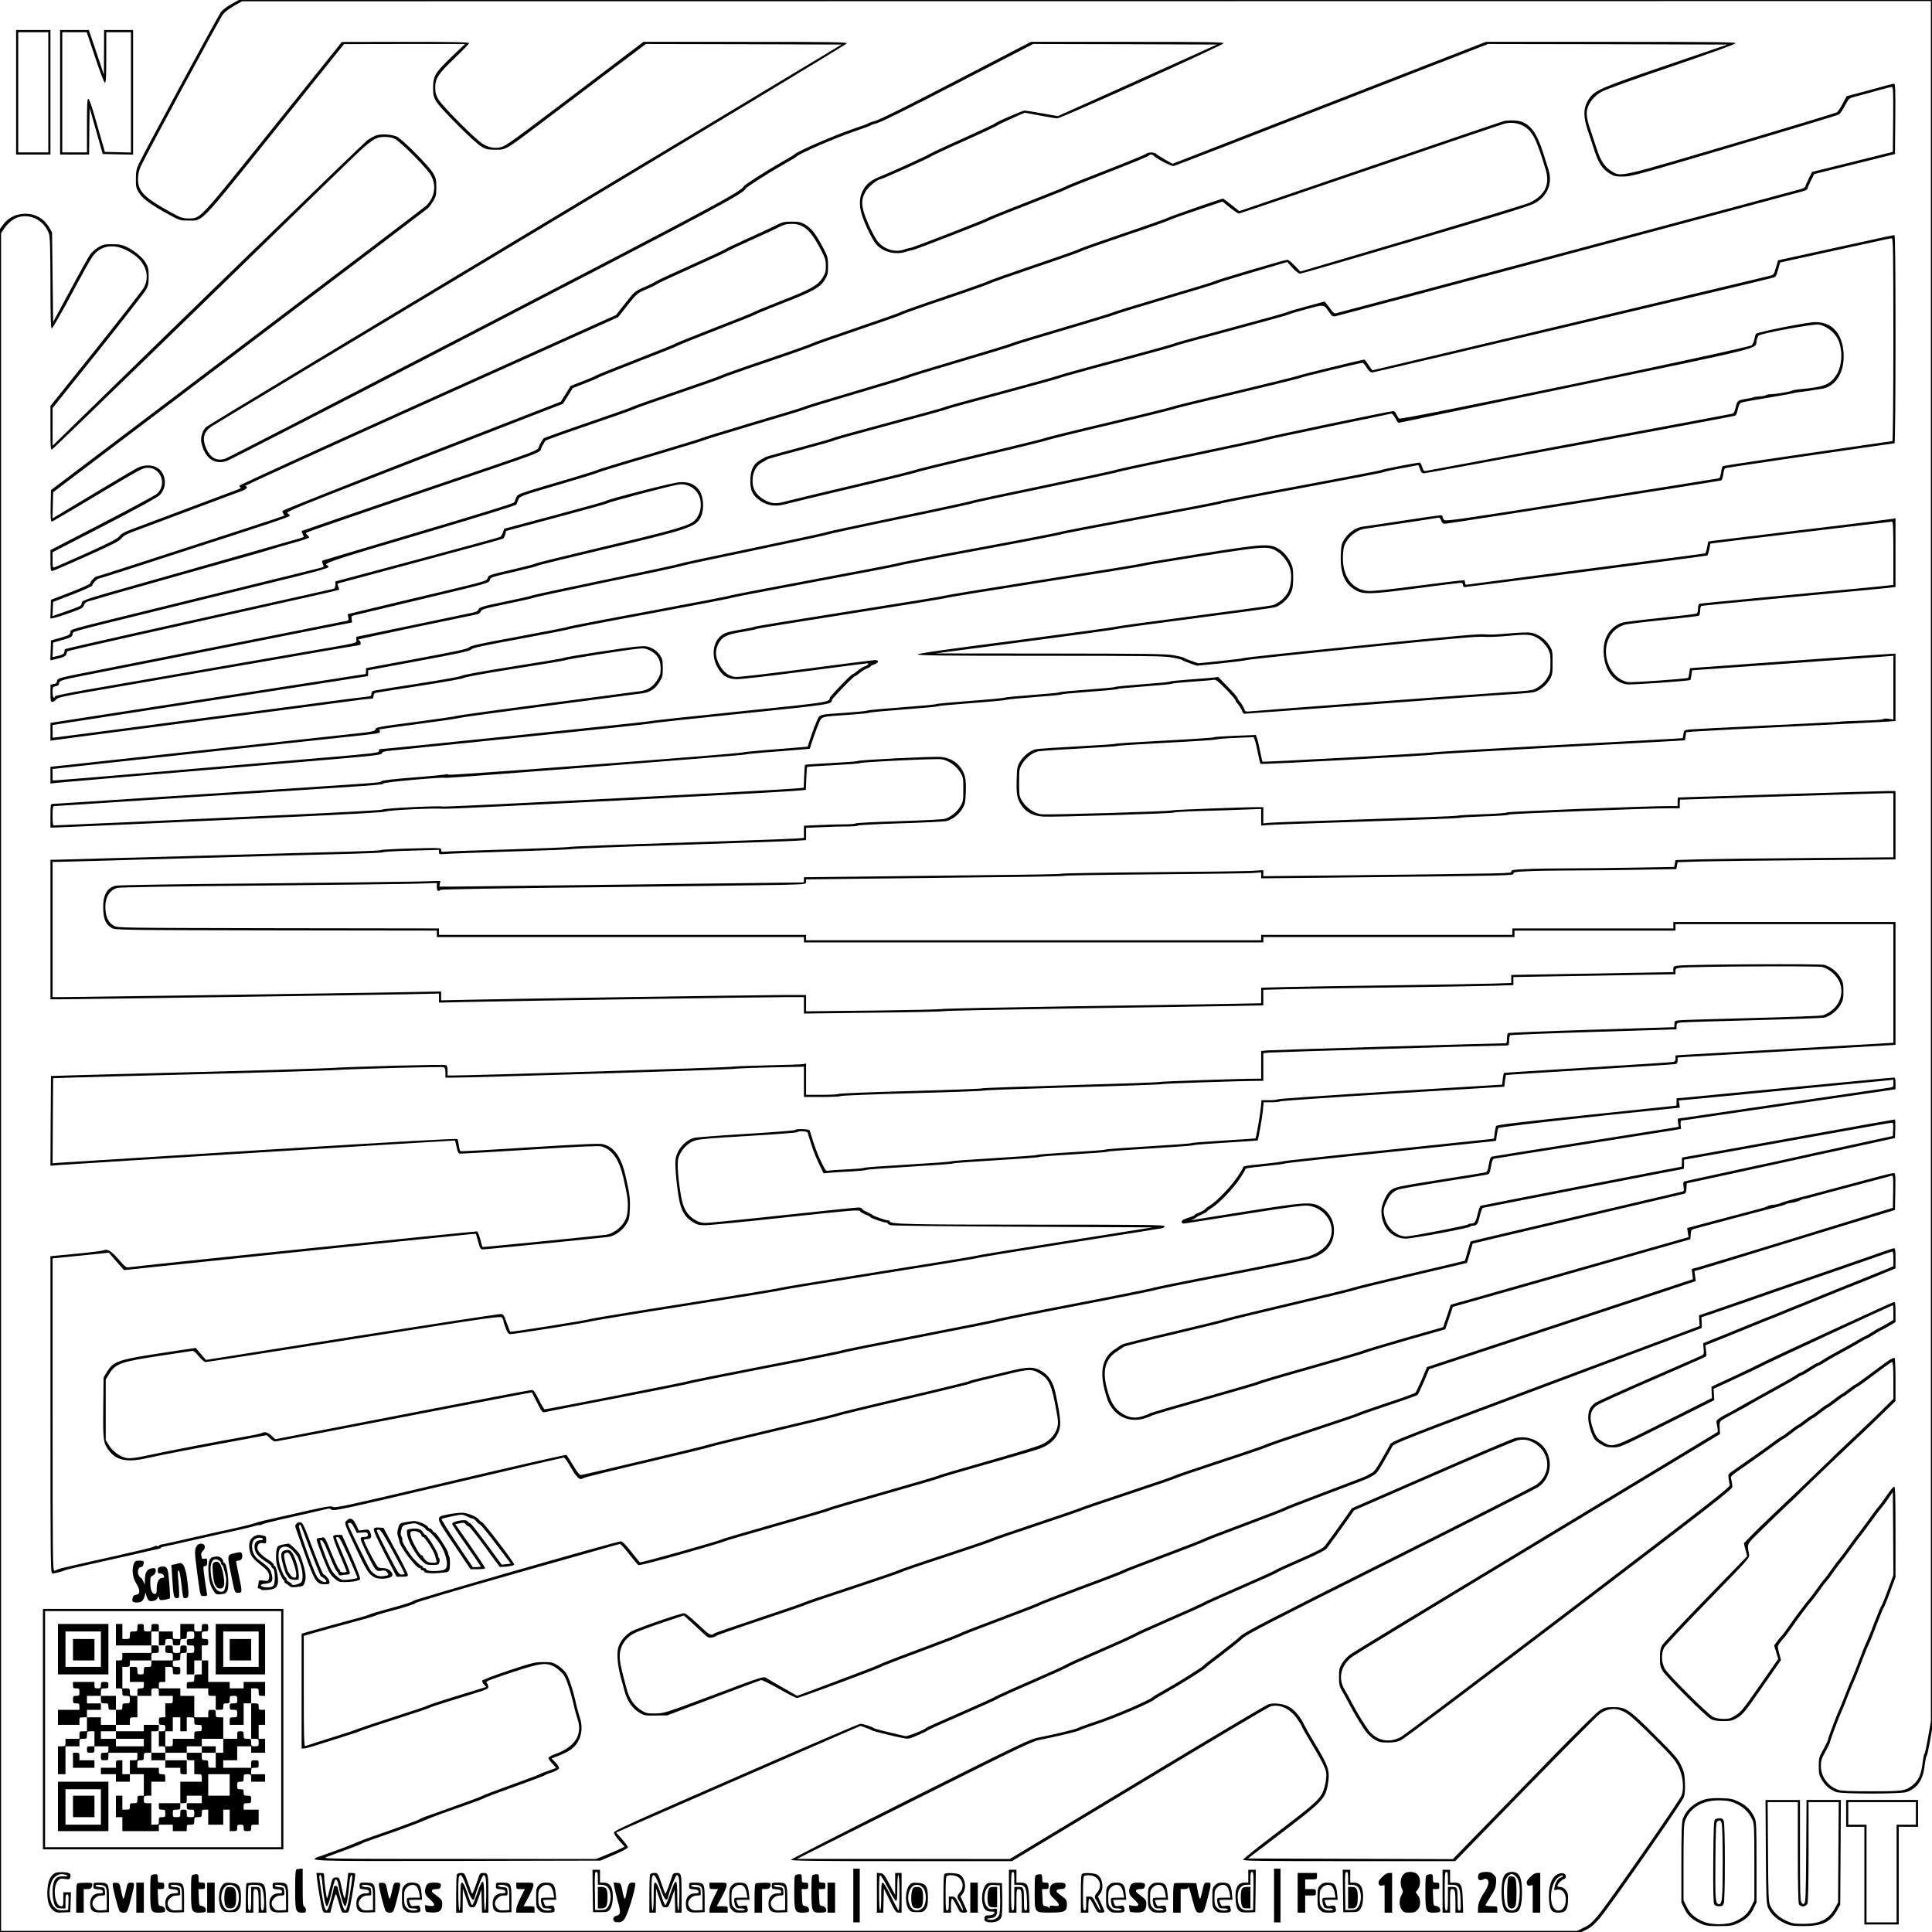
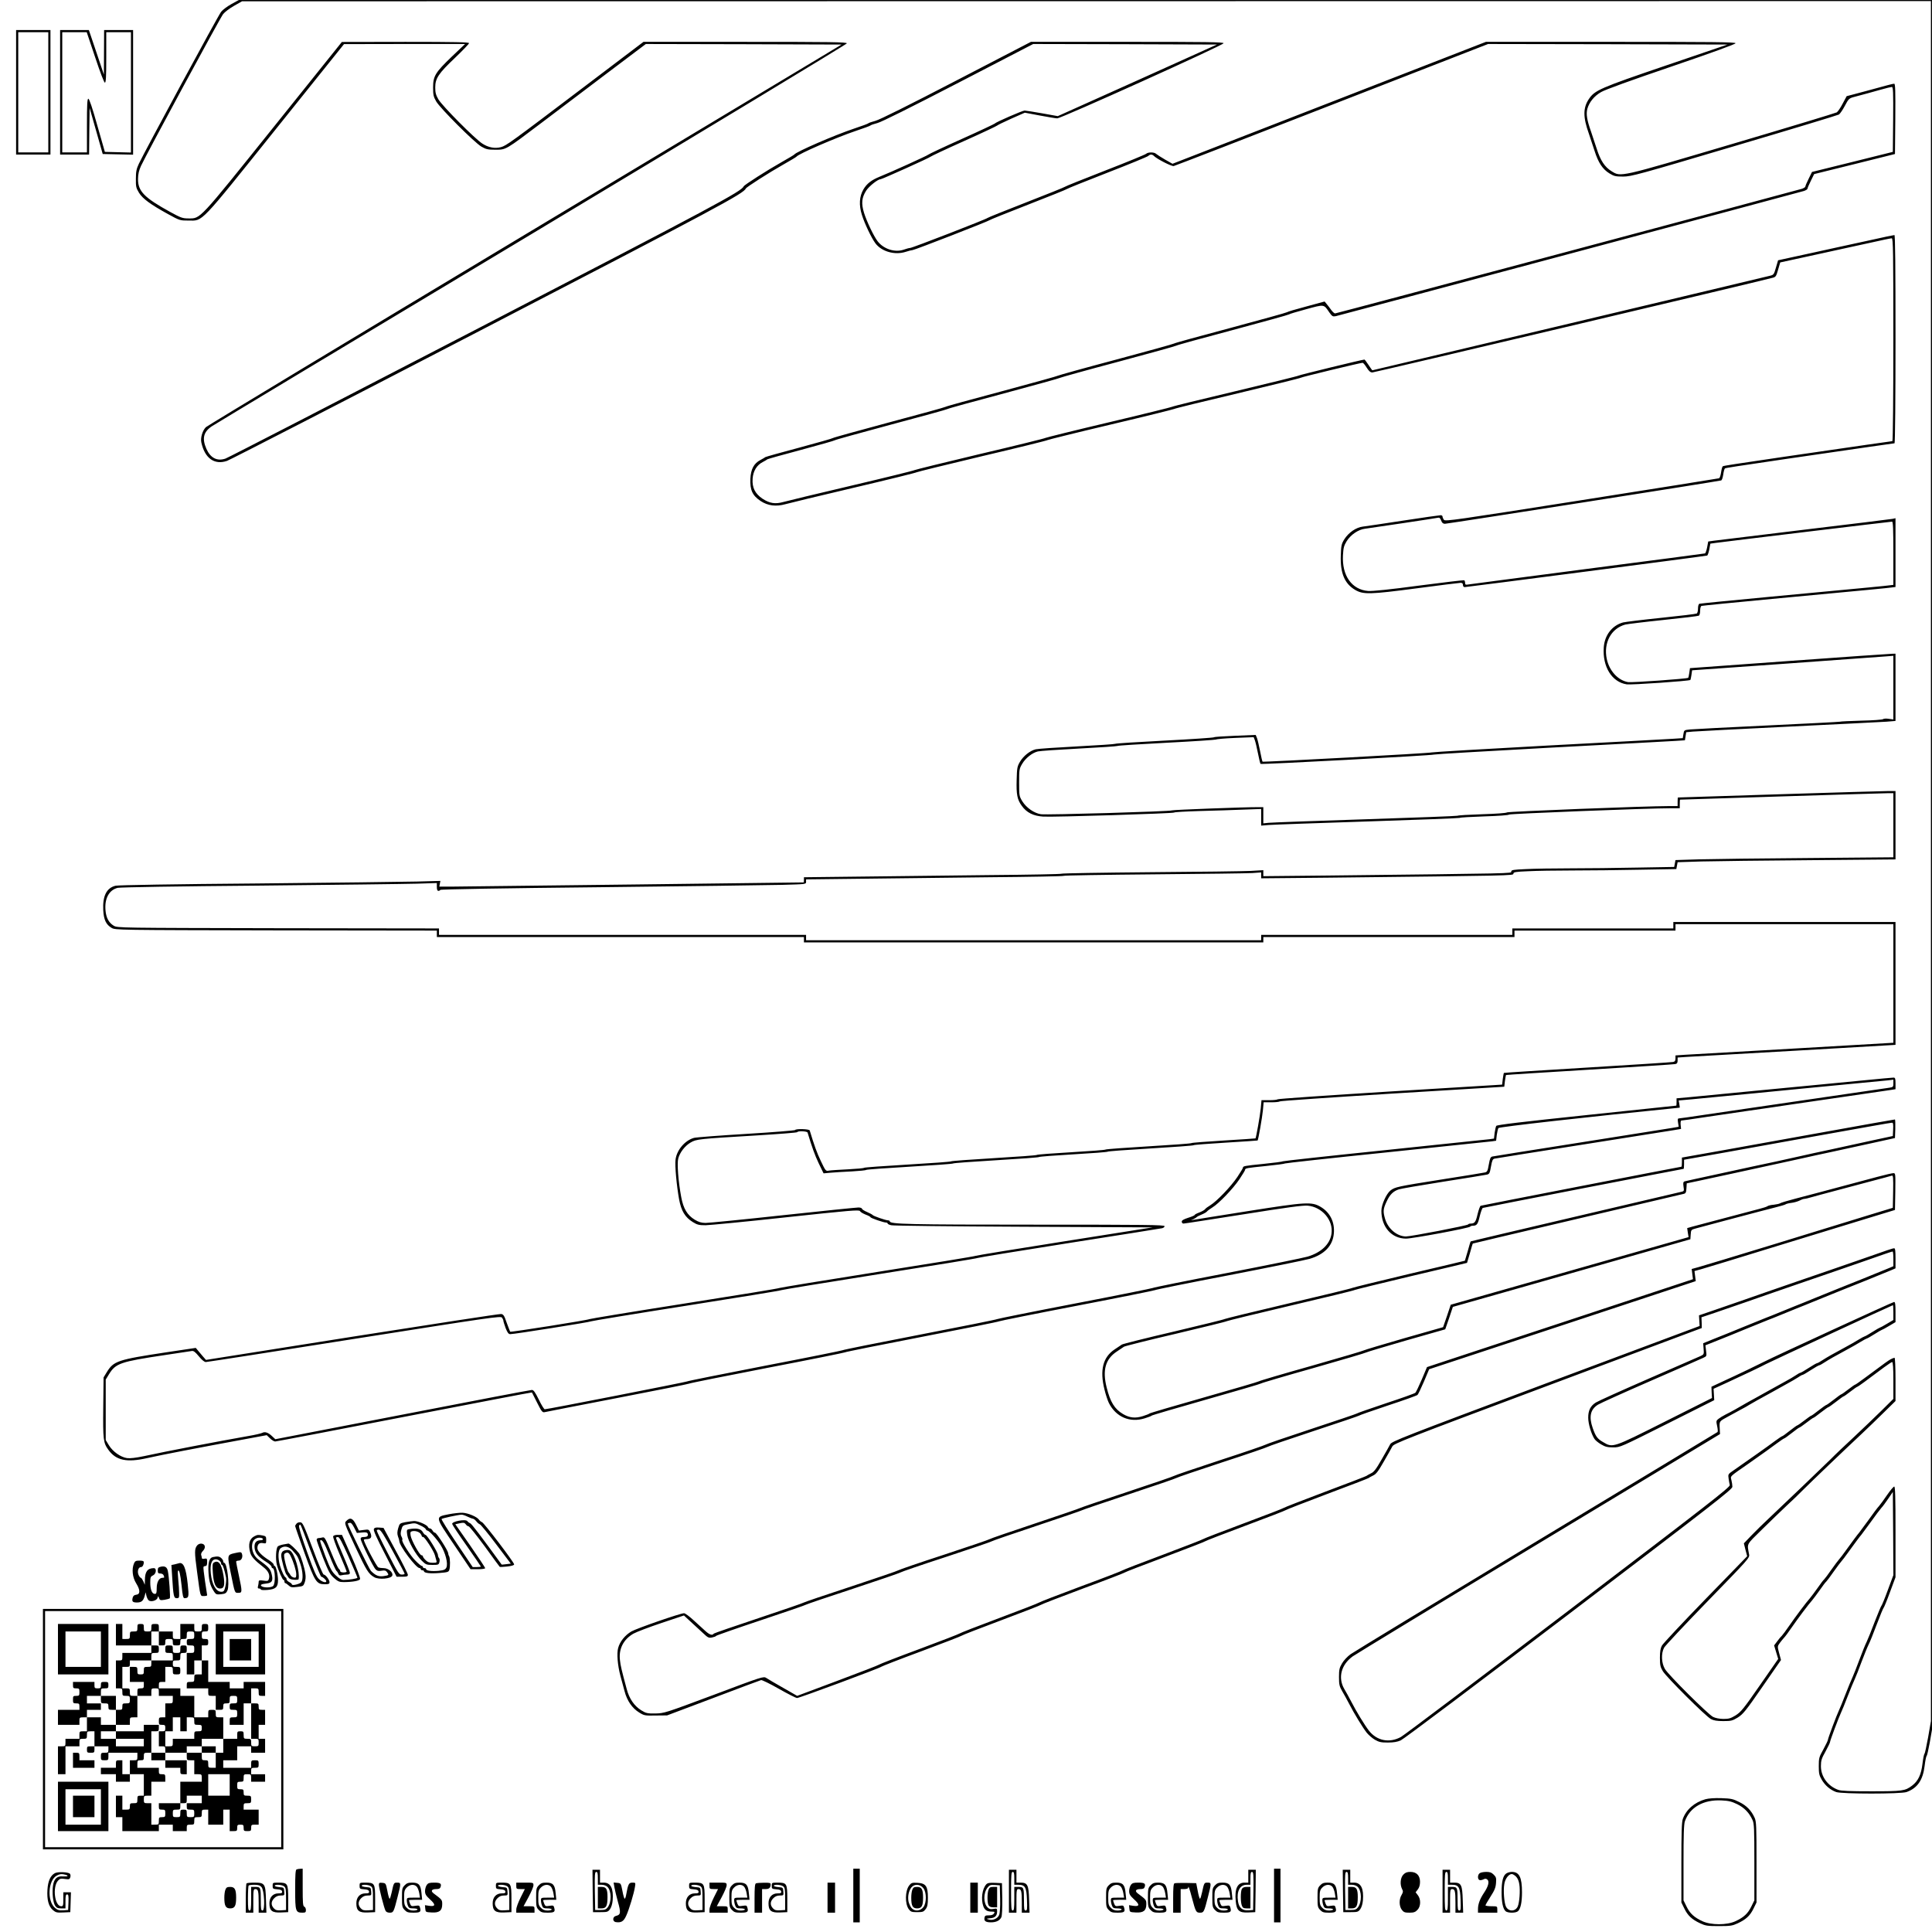
<svg xmlns="http://www.w3.org/2000/svg" version="1.0" width="2400" height="2400" viewBox="0 0 1800 1800">
  <path d="M215.6 3.8c-3.8 2.1-8.1 5.3-9.6 7.2-2.8 3.5-71.4 130.4-76.6 141.5-2.3 4.9-2.8 7.4-2.8 14.1-.1 7.3.2 8.5 2.9 13 3.5 5.6 10.6 10.8 27.1 19.9 10.8 5.9 11 6 19 6 13.8 0 9.4 4.6 81.4-85.2l63.5-79.2 56.4-.1h56.4l-12.2 11.6c-15.5 14.9-17.6 18.2-17.6 28.9 0 7 .4 8.6 2.9 13 3.7 6.4 35.5 38.2 42.1 42.1 4.4 2.5 6 2.9 13 2.9 10.1 0 9.3.4 43.2-25.2 14.4-10.9 42.1-31.8 61.6-46.6L601.7 41l91.2.2 91.2.3-294.8 177c-162.1 97.3-296 178.1-297.5 179.5-3.2 3.2-5.2 10-4.2 14.3 3.2 14.7 12.2 21.1 23.9 17.1 2.7-.9 109.1-55.6 236.3-121.6 220.7-114.4 245-127.4 247.1-132.2.5-1.3 21.8-14.9 34.9-22.3 6.4-3.6 11.9-6.9 12.2-7.3 1.8-2.6 37.3-18 55.5-24.1 7.2-2.4 13.2-4.6 13.5-5 .3-.4 3.2-1.4 6.6-2.3 3.8-1 30.9-14.5 75.5-37.6l69.5-36 85.6.2 85.6.3-74.1 33.4-74.2 33.3-14.5-2.6c-8-1.4-15.4-2.6-16.4-2.6-2 0-26.8 10.8-27.6 12-.3.4-14.2 7-31 14.5s-30.7 14.1-31 14.5c-.5.8-35.8 16.8-45.4 20.6-7.6 3.1-12 6.4-15.2 11.9-3.8 6.6-4.3 14.5-1.4 23.7 2.5 8.1 8.9 21.5 12.6 26.5 5.9 7.8 18.2 11.2 28.3 7.9 2.7-.9 5.6-1.6 6.3-1.6 1.8 0 71.1-27 71.8-27.9.3-.4 16.5-6.9 36-14.5s35.7-14.1 36-14.5c.3-.4 17.2-7.2 37.5-15.1 20.4-7.9 37.6-15 38.3-15.7 1.7-1.7 3.7-1.7 5.4.1 3 2.9 16.3 9.7 18.3 9.3 1.1-.2 67.5-25.9 147.5-57.1L1386.4 41l111.6.2 111.5.3-57 19.4c-62 21.1-66.7 23.2-72.2 31.4s-5.5 16.9 0 32.2c1.3 3.8 3.7 11 5.3 16 3.5 11.1 7.5 17.1 13.8 21 4.5 2.7 5.7 3 13 3 7.6-.1 13.7-1.7 103.6-28.4 52.5-15.5 96.3-28.8 97.3-29.4 1-.7 3.5-4.3 5.5-8.1 3.5-6.6 3.9-7 8.7-8.3 8.7-2.3 15.7-4.2 24.9-6.8 4.8-1.4 9.5-2.5 10.2-2.5 1.2 0 1.4 4.8 1.2 30.2l-.3 30.3-37.7 9.4-37.6 9.3-3.1 6.3c-1.7 3.4-3.1 6.7-3.1 7.3 0 .6-1.5 1.5-3.2 2.1-7.2 2.2-433.6 116.1-434.9 116.1-.8 0-2.4-1.5-3.7-3.3-1.2-1.7-3.1-4.2-4.2-5.5l-1.9-2.3-17.3 4.7c-9.5 2.5-17.5 4.9-17.8 5.3-.3.4-23.9 6.9-52.5 14.6-28.6 7.6-52.2 14.1-52.5 14.5-.3.4-24.6 7.1-54 15-29.4 7.8-53.7 14.6-54 14.9-.3.4-23.9 6.9-52.5 14.6-28.6 7.6-52.2 14.1-52.5 14.5-.3.4-23.9 6.9-52.5 14.5-28.6 7.7-52.2 14.2-52.5 14.6-.3.4-14.4 4.4-31.5 9-17 4.5-31.2 8.5-31.5 8.8-.3.3-2.3 1.5-4.4 2.6-6.2 3.2-9 8.4-9.5 17.6-.4 10.5 1.9 15.6 9.6 20.7 6.7 4.4 14.3 5.4 23.2 2.9 3.1-.9 31.7-7.8 63.6-15.3 31.9-7.5 58.2-14 58.5-14.4.3-.3 27.7-7.1 61-15 33.3-7.8 60.7-14.6 61-15 .3-.3 26.8-6.9 59-14.5s58.7-14.2 59-14.5c.3-.4 26.8-6.9 59-14.5 32.2-7.7 58.7-14.2 59-14.6.5-.6 55.5-13.9 57.5-13.9.6 0 2.3 2 3.8 4.5 2.1 3.3 3.5 4.5 5.3 4.5 1.9 0 356-83.7 372.5-88.1 3.4-.8 3.7-1.3 5.5-7.6l2-6.8 12.4-2.7c6.9-1.5 16.8-3.7 22-4.8 5.2-1.1 14.5-3.2 20.5-4.5 6.1-1.3 19.2-4.2 29.3-6.4 10.1-2.3 18.9-4.1 19.7-4.1 1.3 0 1.5 12.5 1.5 94.5 0 52.6-.4 94.5-.9 94.5-.7 0-29.6 4.2-101.1 14.6-45.5 6.7-56 8.3-56.9 8.8-.5.3-1.2 2.9-1.6 5.7-.4 2.8-1.2 5.2-1.9 5.5-.6.2-58.2 9.4-128.1 20.4-117.6 18.5-127.1 19.9-128.2 18.3-.7-.9-1.3-2.3-1.3-3 0-.7-.8-1.3-1.7-1.3-1 0-16.6 2.2-34.8 5-18.1 2.8-35.1 5.3-37.7 5.6-6.3.7-13.4 5.6-17.3 11.8-2.7 4.4-3 5.8-3.3 15.1-.6 16.4 3.5 26.3 13.4 32.1 7.5 4.4 13.6 4.3 57.5-1.5 21.2-2.8 39.5-5.1 40.7-5.1 1.5 0 2.2.6 2.2 2 0 1.2.7 2 1.6 2 1.9 0 224.4-28.9 225.9-29.4.5-.1 1.4-2.7 2-5.7l1-5.4 5-.7c7-1 162.8-19.8 164.3-19.8.9 0 1.2 7 1.2 29.4v29.5l-4.2.5c-4.6.6-12.7 1.4-110.8 10.6-35.5 3.3-65.1 6.3-65.7 6.5-.8.3-1.3 2.1-1.3 4.4 0 2.2-.5 4.3-1.2 4.7-.6.4-15.4 2.2-32.9 4-17.5 1.8-33.6 3.8-35.7 4.3-10.2 2.8-17.2 11.8-18 23.2-1.3 18.2 7.6 32.4 21.4 34.5 4.3.6 58.3-3.1 59.3-4.1.2-.3.7-2.4 1-4.8l.6-4.2 86-6.1c47.3-3.4 89.5-6.5 93.8-6.8l7.7-.6v59.3l-4.3-.6c-2.4-.4-4.8-.2-5.3.3s-9.5 1.2-20 1.4c-10.4.3-19.6.7-20.4 1-.8.2-31.2 1.8-67.5 3.5s-68.6 3.4-71.8 3.7c-5.7.6-5.7.6-6.3 4.4l-.6 3.7-9.2.6c-5 .3-57.5 3.2-116.6 6.3-59.1 3.2-107.7 6.1-108 6.4-.6.7-157.1 9.2-157.7 8.6-.3-.3-1.3-4.6-2.3-9.8-1-5.1-2.3-10.6-2.9-12.2l-1.2-2.9-19.2.8c-10.5.4-19.4 1-19.7 1.4-.3.4-21 1.8-46 3.1s-45.7 2.6-46 3c-.3.3-16.2 1.4-35.5 2.4-19.2 1-36.6 2.2-38.6 2.7-5.3 1.3-11.4 6.2-14.6 11.6-2.6 4.4-2.8 5.8-3.1 16.8-.4 13.7.5 18.4 4.8 24.3 4.5 6.3 10.7 9.4 19.9 10 9.4.6 122.1-2.9 122.1-3.8 0-.4 10.7-1 23.8-1.4 13-.3 31.2-.9 40.5-1.3l16.7-.6v15.5l7.3-.6c3.9-.3 45.5-1.8 92.2-3.3 46.8-1.5 85.2-3 85.5-3.3.3-.4 10.6-1 23-1.4 13-.4 22.7-1.1 23-1.7.6-.8 128.9-5.9 151.3-5.9h7.7v-4c0-2.2.1-4 .3-4 .1 0 42.5-1.4 94.2-3s96.4-3 99.3-3h5.2v59.7l-79.2.7c-43.6.3-89.3.9-101.5 1.2l-22.3.7-.6 3.2-.6 3.2-34.5.6c-19.1.4-47.1.7-62.3.7-15.2 0-33.8.3-41.3.7-11.9.5-13.7.8-13.7 2.3 0 1.8 5 1.7-170.7 3.7l-60.3.6v-5.6l-11.7.7c-6.5.3-48.8.9-94 1.2-45.3.4-82.3 1-82.3 1.4 0 .4-30.9 1-68.7 1.3-37.9.4-91.9 1-120 1.4l-51.3.6v2.4c0 1.2-.1 2.3-.2 2.4-.6.1-313.3 3.8-325.9 3.9h-13.6l.5-2.7.5-2.6-21.9.6c-12 .3-79.3 1.1-149.4 1.8-74.7.6-129.1 1.5-131.4 2.1-8.4 2.1-12.1 9.6-11.4 22.9.5 8.9 2.6 13.3 7.8 16.4 3.5 2 4.7 2 153.3 2.3l149.7.2v6h342v5h428v-5h234v-6h150v-6h203v110.5l-92.7 5.4c-51.1 2.9-96.7 5.5-101.5 5.8l-8.8.6v2.8c0 2.2-.6 3-2.3 3.3-1.2.3-37.1 2.6-79.7 5.2s-77.7 4.8-77.9 5c-.1.1-.6 2.7-1 5.6l-.6 5.3-104.5 6.4c-57.5 3.6-104.6 6.8-104.8 7.3-.2.4-3.6.8-7.6.8h-7.3l-.7 7.7c-.6 6.4-4.3 27.3-4.9 27.9-.1.1-13.5 1-29.7 2s-29.7 2-30 2.4c-.3.4-18.3 1.7-40 3s-39.7 2.6-40 3c-.3.4-14.7 1.5-32 2.5s-31.7 2.1-32 2.5c-.3.4-18.3 1.7-40 3s-39.7 2.6-40 3c-.3.4-18.5 1.7-40.5 3s-40.2 2.6-40.5 3c-.3.4-7 1-15 1.4-8 .4-15.9.9-17.6 1.2-3.1.6-3.2.4-7.6-8.8-3.7-7.7-6.2-14.7-10.4-28.6-.4-1.4-13-1.8-13.6-.4-.1.4-20.7 2.1-45.6 3.6-24.9 1.5-46.8 3.2-48.6 3.7-8.4 2.3-16 11.2-17.2 20.1-.8 5.4 1 24.5 3.3 37.2 2 10.8 5.6 16.7 12.7 21.1 4.2 2.6 5.8 3 12 3 3.9-.1 37.7-3.3 75-7.4 59.4-6.4 68-7.1 68.8-5.8.4.9 2.8 2.3 5.3 3.3 2.5.9 4.5 2 4.5 2.4 0 .8 12.2 5 14.5 5 .8 0 1.5.4 1.5.9s1.5 1.2 3.3 1.6c1.7.5 57.3 1.1 123.3 1.4l120.2.6-82.2 13c-45.1 7.1-82.3 13.2-82.6 13.5-.3.4-41.4 7.1-91.5 15-50 7.9-91.2 14.7-91.5 15-.3.4-40.1 6.9-88.5 14.5s-88.2 14.2-88.5 14.5c-.6.8-73.1 12.3-73.7 11.7-.2-.3-1.6-4-3.2-8.3-2.3-6.8-3.1-7.9-5.2-8.2-1.4-.2-63.8 9.4-138.8 21.2L191.9 1267l-2.9-3.3c-1.5-1.8-3.7-4.3-4.7-5.6l-1.9-2.3-27.4 4.1c-45.5 6.9-49.1 8.1-55.5 18.5l-3 4.9-.3 27.8c-.3 30.1 0 33.1 4.8 39.7 7.1 9.8 17 12 36 7.7 15.8-3.5 42.8-8.7 98-18.9l13.5-2.5 3 2.9c1.7 1.7 3.9 3 4.9 3 .9 0 55.1-10.3 120.3-23 65.3-12.6 118.7-22.9 118.9-22.7.1.1 2.3 4.4 4.8 9.5 4.1 8.2 5 9.3 6.9 8.9 1.2-.3 31.9-6.3 68.2-13.3 36.3-7 66.2-13 66.5-13.3.3-.4 32.9-6.9 72.5-14.6 39.6-7.6 72.2-14.2 72.5-14.5.3-.4 32.7-6.9 72-14.5s71.7-14.1 72-14.5c.3-.3 32.9-6.9 72.5-14.5s72.2-14.2 72.5-14.5c.3-.4 31.3-6.7 69-13.9 37.7-7.3 71.6-14.2 75.3-15.3 13.7-4.1 21.4-12.2 22.4-23.5 1-10.7-3.5-19.7-12.3-24.9-8.4-4.9-13.5-4.6-67.9 4-26.4 4.2-49.1 7.8-50.5 8.1l-2.5.4 2.5-1.1c1.4-.7 2.7-1.5 3-1.9.3-.4 2.3-1.4 4.5-2.3 2.2-.9 4.5-2.2 5-2.9.6-.7 2.8-2.4 5-3.7 6.1-3.7 19.5-17.7 25.3-26.4 2.9-4.3 5.2-8.2 5.2-8.6 0-1.6 1.3-1.8 19-3.6 9.6-1 17.7-2 18-2.4.3-.3 42.8-5 94.5-10.3 51.7-5.4 95.9-10 98.2-10.3l4.2-.6.6-5.3c.4-2.8 1.1-5.8 1.5-6.5.7-1.1 81.2-10.2 168.9-19 .2 0 0-1.5-.3-3.3l-.6-3.4 12.2-1.1c21.9-2.1 95-9.1 105.3-10.2 5.5-.6 24.2-2.4 41.5-4s33.6-3.2 36.3-3.5l4.7-.6v3.5c0 3.2-.3 3.5-3.7 4-2.1.3-19.3 2.8-38.3 5.6-19 2.8-43.6 6.4-54.7 8-11.2 1.7-29.6 4.4-41 6-11.5 1.7-29.8 4.4-40.8 6-10.9 1.7-20.6 3-21.3 3-1.1 0-1.3.9-.8 3.9l.6 3.9-6.3 1.1c-3.4.6-42 6.7-85.7 13.6-43.7 6.9-80.4 12.7-81.6 13-1.7.4-2.3 1.7-3.3 7.4-1.1 6.3-1.5 7-3.9 7.5-1.5.4-19.8 3.3-40.7 6.6-40.4 6.4-42.9 6.9-47.1 10.2-3.8 3.1-8.4 13.3-8.4 18.9 0 15.1 9.5 25.8 22.9 25.9 6.1 0 59.4-9.9 59.9-11.2.2-.4 1.2-.8 2.2-.8 3.9 0 4.9-1.3 6.6-8.7 1-4.1 2.3-7.7 2.9-7.9.9-.4 186.3-36.4 187.1-36.4.2 0 .4-1.9.4-4.3v-4.2l38.3-6.8c21-3.8 54-9.7 73.2-13.2 61.3-11 81-14.5 82.3-14.5 1 0 1.2 1.6 1 6.2l-.3 6.2-19.5 4.2c-10.7 2.4-28 6.1-38.5 8.4-10.4 2.2-22.8 4.9-27.5 6-4.7 1.1-15 3.3-23 5.1-8 1.7-18.3 3.9-23 4.9-4.7 1-20.2 4.4-34.5 7.5-14.3 3.1-26.8 5.8-27.8 6.1-1.5.5-1.7 1.3-1.2 4.9.6 3.9.5 4.3-1.7 4.8-1.2.3-45.9 10.8-99.3 23.3-53.3 12.5-97.1 22.8-97.3 23-.2.1-1.4 4.1-2.7 8.9-1.4 4.8-2.6 8.9-2.7 9.1-.2.1-23.7 5.7-52.3 12.4-28.6 6.8-52.2 12.6-52.5 12.9-.3.4-27 6.9-59.5 14.5-32.4 7.6-59.2 14.2-59.5 14.5-.3.4-21.6 5.6-47.3 11.7-25.8 6-47.6 11.5-48.5 12.1-1 .7-3.9 2.7-6.7 4.5-10.9 7.2-14 19.3-9.5 37.3 1.2 5 3.1 10.6 4.1 12.6 6.6 13.1 19.6 18.7 33.5 14.3 3.3-1 6.1-2.1 6.4-2.5.3-.4 23.2-7.1 51-15s50.7-14.6 51-15c.3-.4 22.3-6.9 49-14.4 26.7-7.6 48.7-14.1 49-14.5.3-.3 16.9-5.3 37-11.1l36.5-10.4 3.6-10.4 3.5-10.5 55-15.6c30.2-8.6 80-22.8 110.6-31.5l55.7-15.9.3-4.4c.3-4.4.4-4.5 4.8-5.7 2.5-.7 15.1-4.1 28-7.5 12.9-3.4 26.9-7.1 31-8.2 4.1-1.1 11.1-2.9 15.5-4s8.5-2.3 9-2.7c.6-.5 3-1.1 5.5-1.4 2.5-.3 5.9-1.3 7.5-2.1 1.7-.9 3.6-1.6 4.4-1.6.8 0 4.4-.8 8-1.9 3.6-1 10.4-2.9 15.1-4.1 4.7-1.2 11.4-3 15-4 3.6-1 14.6-3.9 24.4-6.5 9.9-2.6 18.6-4.9 19.3-5.2 1.1-.4 1.3 2.3 1.1 14.7l-.3 15.3-22 6.7c-12.1 3.7-51.5 15.8-87.5 26.9-36 11-68.3 20.8-71.7 21.7l-6.2 1.7.6 4.7.6 4.8-106.4 35.2c-58.5 19.3-114.3 37.7-123.9 40.9l-17.5 5.8-4.8 11.4c-2.7 6.3-5.4 11.9-6 12.5-.7.7-13.1 5.1-27.7 9.9-14.6 4.9-26.7 9.1-27 9.5-.3.3-19.4 6.8-42.5 14.4-23.1 7.6-42.2 14.2-42.5 14.6-.3.4-19.4 7-42.5 14.5-23.1 7.6-42.2 14.1-42.5 14.5-.3.4-20.1 7.2-44 15.1-23.9 7.9-43.7 14.7-44 15-.3.3-19.2 6.8-42 14.4-22.8 7.6-41.7 14.1-42 14.5-.3.4-19.4 6.9-42.5 14.5-23.1 7.5-42.2 14.1-42.5 14.5-.3.4-20.1 7.2-44 15.1-23.9 7.8-43.7 14.6-44 14.9-.3.4-19.2 6.9-42 14.5s-41.7 14.1-42 14.5c-1.3 2-4 1.1-8-2.6-2.5-2.2-7.5-6.8-11.2-10.2-3.7-3.4-7.5-6.2-8.5-6.2-3.4 0-43.8 14-49.1 17-5.9 3.5-10.7 9.4-12.3 15.4-1.4 5.1-.5 16.1 2.1 25.9 1.1 3.9 2.8 10.5 3.9 14.4 2.3 8.9 7.1 15.8 13.6 19.8 4.7 2.9 5.3 3 15.4 2.8l10.6-.1 43-16.2c23.7-9 43.7-16.5 44.6-16.7.8-.2 8.3 3.4 16.5 8.1 8.3 4.7 15.9 8.6 17 8.6 2.2 0 77.6-28 78.4-29.1.3-.4 17.2-7 37.5-14.5 20.4-7.6 37.2-14.1 37.5-14.5.3-.4 16.9-6.9 37-14.4s36.7-14 37-14.4c.3-.4 17.8-7.2 39-15.1 21.2-7.8 38.7-14.6 39-15 .3-.4 17.2-6.9 37.5-14.5 20.4-7.7 37.2-14.2 37.5-14.6.3-.4 17.2-6.9 37.5-14.5 20.4-7.6 37.2-14.1 37.5-14.5.3-.4 17.6-7.1 38.5-15 20.9-7.8 38.2-14.5 38.5-14.8.3-.3 2.1-1.3 4.1-2.3 2.9-1.3 4.8-3.7 10.1-13 3.6-6.2 7.2-12.6 8-14.2 1.4-2.7 10.8-6.4 144.9-56.6l143.4-53.7-.1-5-.2-5 12.2-4.1c6.6-2.3 20-6.9 29.6-10.2 9.6-3.4 19.3-6.7 21.5-7.5 2.2-.7 14.6-5 27.5-9.5 12.9-4.4 27.3-9.4 32-11 4.7-1.6 16.4-5.7 26-9 23.6-8.3 28.4-9.9 29.3-10 .4 0 .7 3.1.7 6.8v6.9l-3.7 1.6c-8.4 3.5-40 16.3-46.3 18.7-2.5 1-11.9 4.8-21 8.5s-18.5 7.6-21 8.5c-2.5 1-8.5 3.5-13.5 5.5-4.9 2-11 4.5-13.5 5.4-4.2 1.7-9.3 3.7-20 8.1-9 3.7-21.7 8.9-29.9 12.1l-8.3 3.4.4 5.1c.4 5 .3 5.3-2.6 6.7-1.7.7-23.6 10.3-48.6 21.2-25 10.9-47.2 20.9-49.2 22.2-5 3.1-7.2 7.5-7.1 14.3 0 5.5 2.9 15.2 5.8 19.6.8 1.3 3.6 3.6 6.2 5.1 3.9 2.3 6 2.8 11.3 2.8 6.5 0 6.6-.1 50.3-22l43.8-22-.3-5.3-.3-5.3 12-5.5c16.5-7.6 32.3-15.1 36.7-17.5 4.4-2.3 117.8-54.9 118.4-54.9.2 0 .4 3.1.4 6.9v6.9l-6.1 3.6c-3.3 2-6.3 3.6-6.6 3.6-.3 0-3.4 1.8-6.9 4-3.5 2.2-6.6 4-7 4-.3 0-3.2 1.5-6.3 3.4-3.1 1.9-7.6 4.5-10.1 5.8-15 8.1-18.9 10.4-22.8 12.9-2.4 1.6-4.7 2.9-5.2 2.9s-4.1 2-7.9 4.5c-3.8 2.5-7.3 4.5-7.8 4.5s-2.4 1.1-4.3 2.4c-1.9 1.3-6 3.7-9 5.3-3 1.6-9.8 5.4-15 8.3-5.2 2.9-11.5 6.4-14 7.8-2.5 1.3-6.3 3.5-8.5 4.7-6 3.6-14.5 8.3-19 10.5-2.2 1.1-5.1 2.9-6.4 3.9-2.2 1.7-2.3 2.1-1.3 6.7.6 2.7.8 5.2.4 5.6-.4.3-76.3 46.2-168.7 101.9-92.4 55.7-170.3 103-173.2 105.1-2.9 2.1-6.5 5.9-8 8.6-2.4 4.1-2.8 5.7-2.8 12.7 0 7 .4 8.6 2.9 13 1.6 2.7 4.6 8.1 6.6 12 4.6 9 12.5 21.9 16.3 26.8 1.6 2 5 5 7.5 6.5 4 2.3 5.8 2.7 12.2 2.7 5.3 0 8.9-.6 12-2 2.5-1 73-54.1 156.8-117.8 136-103.5 152.2-116.1 152.2-118.5 0-1.5-.4-4.3-.9-6.2-.9-4-2.3-2.7 15.7-15.2 15-10.6 20.6-14.5 26.7-19.1 3.5-2.6 6.7-4.7 7.1-4.7.3 0 3.4-2.3 6.9-5 3.5-2.8 6.6-5 7-5 .3 0 3.3-2 6.5-4.5s6.1-4.5 6.4-4.5c.4 0 3.5-2.2 7-5 3.5-2.7 6.7-5 7.1-5 .4 0 3.6-2.3 7.1-5 3.5-2.7 6.6-5 7-5 .3 0 3.2-2 6.4-4.5s6.1-4.5 6.5-4.5c.5 0 8.5-5.8 24.7-18 3.7-2.7 7.1-5 7.7-5 .7 0 1.1 5.7 1.1 17.1v17.2l-11.2 11.1c-6.2 6.1-17.8 17.2-25.8 24.7-8 7.4-17.7 16.6-21.5 20.5-7.8 7.7-44 42.3-58 55.5-4.9 4.6-12.1 11.6-15.9 15.6l-6.9 7.2 1.5 6 1.6 6-38.8 39.9c-21.4 22-39.6 41.5-40.6 43.3-1.4 2.5-1.9 5.6-1.9 11.4 0 6.9.4 8.6 2.7 12.5 3.3 5.5 40 42.1 44.8 44.6 2.6 1.4 5.7 1.9 11.5 1.9 7.4 0 8.5-.3 13.5-3.3 4.9-3.1 7.3-5.9 22.9-28.5l17.4-25.1-1.7-6.3c-1.7-6.4-1.7-6.4.6-9.6 1.3-1.7 3-3.9 3.9-4.8 1-1 4-5 6.8-9.1 6-8.7 16.2-22.3 19.4-25.8 1.2-1.4 4.4-5.7 7.1-9.5 2.7-3.9 5.4-7.5 6.1-8 .6-.6 3.7-4.6 6.7-9 3.1-4.4 6.5-8.9 7.5-10 1-1.1 3.6-4.5 5.7-7.5 5.6-7.8 12-16.4 12.7-17 .3-.3 4.1-5.5 8.5-11.5 4.3-6.1 8.9-12.1 10.1-13.5 1.3-1.3 4.2-5.3 6.5-8.7l4.3-6.3.3 38.7.2 38.8-5.2 14c-2.8 7.7-5.5 14.2-5.9 14.5-.4.3-3.2 7-6.3 15-3 8-6.4 16.4-7.5 18.7-1.2 2.3-4.2 9.7-6.7 16.5-2.5 6.8-5.4 14.1-6.4 16.3-1.1 2.2-4 9.4-6.6 16-2.5 6.6-5.3 13.3-6.1 15-2 4.1-10.3 26.2-10.3 27.5 0 .6-1.9 4.6-4.2 8.8-4.1 7.3-4.3 8.2-4.3 15.7 0 6.9.4 8.6 2.8 12.7 3.1 5.3 7.9 9.4 13.4 11.4 5.4 1.9 60.2 1.9 65.6 0 10-3.6 15.2-11 16.8-24.2.6-4.9 1.4-9.1 1.9-9.4.4-.3 1.7-5.9 2.9-12.5l2.1-12.1V0H222.5l-6.9 3.8zM1799 802.2v801.3l-2.6 15c-1.5 8.2-3 15.2-3.4 15.5-.5.3-1.3 4.5-1.9 9.4-1.2 10.1-4 15.9-9.6 20.2-6.6 5-8.9 5.3-38 5.3-20 0-28-.3-30.8-1.3-9.7-3.5-16.2-12.3-16.2-22.1 0-5.2.6-7.1 4.3-13.7 2.3-4.2 4.2-8.2 4.2-8.8 0-1.3 8.3-23.4 10.3-27.5.8-1.7 3.6-8.4 6.1-15 2.6-6.6 5.5-13.8 6.6-16 1-2.2 3.9-9.4 6.3-16 2.5-6.6 5.4-13.8 6.5-16 1.2-2.2 4.6-10.7 7.7-19 3.1-8.2 6-15.2 6.4-15.5.4-.3 3.1-6.8 5.9-14.5l5.2-14v-42.3c0-33.1-.3-42.2-1.2-42.2-.7 0-3.7 3.6-6.6 7.8-2.9 4.3-6.3 8.9-7.5 10.3-1.3 1.3-5.8 7.3-10.1 13.4-4.4 6-8.2 11.2-8.5 11.5-.7.6-7.1 9.2-12.7 17-2.1 3-4.7 6.4-5.7 7.5-1 1.1-4.4 5.6-7.5 10-3 4.4-6.1 8.4-6.7 9-.7.5-3.4 4.1-6.1 8-2.7 3.8-5.9 8.1-7.1 9.5-3.2 3.5-13.4 17.1-19.4 25.8-2.8 4.1-5.8 8.1-6.7 9.1-1 .9-3 3.3-4.5 5.4l-2.8 3.7 1.9 6.3 1.9 6.3-17.1 24.6c-15.3 22.1-17.7 24.9-22.6 28-4.6 2.8-6.3 3.3-11.5 3.3-3.8-.1-7.3-.8-9.5-1.9-4.8-2.5-41.5-39-44.8-44.6-3.3-5.5-3.7-14.5-.8-19.9 1-1.8 19.3-21.4 40.8-43.5 37.8-38.9 39-40.2 38.4-43.3-1.9-10.7-3.1-8.4 12.1-23.4 7.6-7.5 17.9-17.4 22.8-22 5-4.6 12.2-11.5 16-15.4 6.8-6.8 37.5-36.2 54.5-52.1 4.6-4.3 13.5-12.9 19.7-19l11.3-11.1v-20.2c0-11-.4-20.1-.9-20.1s-2 .6-3.4 1.3c-2.3 1.2-4.4 2.7-23.9 17.2-4.8 3.6-9 6.5-9.3 6.5-.4 0-3.3 2-6.5 4.5s-6.1 4.5-6.4 4.5c-.4 0-3.5 2.2-7 5-3.5 2.7-6.7 5-7.1 5-.4 0-3.6 2.3-7.1 5-3.5 2.8-6.6 5-7 5-.3 0-3.2 2-6.4 4.5s-6.2 4.5-6.5 4.5c-.4 0-3.5 2.3-7 5-3.5 2.8-6.6 5-6.9 5-.4 0-3.6 2.1-7.1 4.7-7.2 5.4-23 16.5-38.5 27.3-5 3.4-5.1 3.6-4.5 7.5.3 2.2.8 5 1.1 6.1.5 1.9-19.8 17.6-150.1 116.9-82.9 63-153.2 116.1-156.3 117.8-10.7 5.9-22.5 3.6-29.9-6-3.8-4.9-11.7-17.8-16.3-26.8-2-3.9-5-9.3-6.6-12-6-10.4-2.9-22.5 7.9-30.3 2.8-2 80.9-49.5 173.6-105.4l168.6-101.7-.3-5.8c-.3-6.4-.5-6 8.3-10.8 2.2-1.2 7.2-3.9 11-6 3.9-2 7.5-4.1 8-4.5.6-.4 3.9-2.3 7.5-4.3 3.6-1.9 9.9-5.4 14-7.7s10.4-5.8 14-7.8c3.6-1.9 8.1-4.6 10-5.8 1.9-1.3 3.8-2.4 4.3-2.4s4-2 7.8-4.5 7.4-4.5 7.9-4.5 2.8-1.3 5.2-2.9c3.9-2.5 7.8-4.8 22.8-12.9 2.5-1.3 7-3.9 10.1-5.8 3.1-1.9 6-3.4 6.3-3.4.4 0 3.5-1.8 7-4s6.6-4 6.9-4c.3 0 3.3-1.6 6.6-3.6l6.1-3.6v-9.4c0-7.2-.3-9.4-1.3-9.4-1.2 0-112.9 51.4-120.7 55.5-4.4 2.3-25 12.2-37.5 17.9l-12 5.6.2 5.2.3 5.3-43.8 22c-49 24.6-48.5 24.5-57.6 19.1-5.4-3.1-6.9-5.2-9.7-13.1-3.7-10.6-2.2-17.4 4.9-21.8 2-1.3 24.2-11.3 49.2-22.2 25-10.9 47-20.5 48.8-21.4 3.3-1.5 3.4-1.6 2.7-6.6l-.6-5.1 8.3-3.3c8.1-3.2 20.7-8.3 29.8-12.1 10.7-4.4 15.8-6.4 20-8.1 2.5-.9 8.6-3.4 13.5-5.4 5-2 11-4.5 13.5-5.5 2.5-.9 11.9-4.8 21-8.5s18.5-7.5 21-8.5c6.3-2.4 37.9-15.2 46.3-18.7l3.7-1.6v-9.4c0-6.8-.3-9.3-1.2-9.3-1.4 0-5.2 1.3-32.8 11-9.6 3.3-21.3 7.4-26 9-4.7 1.6-19.1 6.6-32 11-12.9 4.5-25.3 8.8-27.5 9.5-2.2.8-11.9 4.1-21.5 7.5-9.6 3.3-23 8-29.8 10.3l-12.3 4.2.3 4.9.3 5-143.4 53.6c-134.1 50.2-143.5 53.9-144.9 56.6-.8 1.6-4.4 8-8 14.2-5.3 9.3-7.2 11.7-10.1 13-2 1-3.8 2-4.1 2.3-.3.3-17.6 7-38.5 14.8-20.9 7.9-38.2 14.6-38.5 15-.3.4-17.1 6.9-37.5 14.5-20.3 7.6-37.2 14.1-37.5 14.5-.3.4-17.1 6.9-37.5 14.6-20.3 7.6-37.2 14.1-37.5 14.5-.3.4-17.8 7.2-39 15-21.2 7.9-38.7 14.7-39 15.1-.3.4-16.9 6.9-37 14.4s-36.7 14-37 14.4c-.3.4-17.1 6.9-37.5 14.5-20.3 7.5-37.2 14.1-37.5 14.5-.3.4-17.5 7.1-38.4 14.9l-37.9 14.2-13.1-7.5c-7.2-4.1-14.3-8.2-15.7-9.2-2.6-1.6-3.4-1.4-48.8 15.7-45.5 17-46.2 17.2-54.4 17.4-7.6.1-8.8-.2-13.2-2.9-6.5-4-11.3-10.9-13.6-19.8-4.9-18.2-5.7-21.6-6.3-26.9-1.3-10.5 3.2-19.4 12.6-24.8 2.9-1.6 14.7-6.1 26.1-9.9l20.9-7 6.6 6.1c3.7 3.4 8.8 8.1 11.5 10.6 4.2 4 5.1 4.4 8.1 3.8 1.9-.4 3.6-1 3.8-1.5.2-.4 19-7 41.8-14.6 22.8-7.6 41.7-14.1 42-14.5.3-.3 20.1-7.1 44-14.9 23.9-7.9 43.7-14.7 44-15.1.3-.4 19.4-7 42.5-14.5 23.1-7.6 42.2-14.1 42.5-14.5.3-.4 19.2-6.9 42-14.5s41.7-14.1 42-14.4c.3-.3 20.1-7.1 44-15s43.7-14.7 44-15.1c.3-.4 19.4-6.9 42.5-14.5 23.1-7.5 42.2-14.1 42.5-14.5.3-.4 19.4-7 42.5-14.6s42.2-14.1 42.5-14.4c.3-.4 12.4-4.6 27-9.5 14.6-4.8 27-9.2 27.7-9.9.6-.6 3.3-6.2 6-12.5l4.8-11.4 124.2-41 124.2-41.1-.6-4.7-.6-4.7 5.9-1.6c3.3-.9 35.4-10.7 71.4-21.8 36-11 75.4-23.1 87.5-26.8l22-6.7.3-17.2c.2-16.5.2-17.1-1.7-17.1-1.1 0-7.8 1.5-14.8 3.4-7 1.9-17.3 4.7-22.8 6.1-10 2.6-17.7 4.7-32.2 8.6-4.3 1.1-13.9 3.6-21.3 5.6-7.4 1.9-14 3.9-14.6 4.4-.5.4-3.1 1-5.7 1.3-2.6.2-5.3.8-6 1.4-.7.5-3.9 1.6-7.2 2.4-7.7 2-55.4 14.6-62.3 16.5l-5.3 1.5.6 4.2.7 4.2-55.9 15.9c-30.7 8.7-80.5 22.9-110.7 31.5l-55 15.6-3.5 10.5-3.6 10.4-36.5 10.4c-20.1 5.8-36.7 10.8-37 11.1-.3.4-22.3 6.9-49 14.5-26.7 7.5-48.7 14-49 14.4-.3.4-23.2 7.1-51 15s-50.7 14.6-51 15c-.3.4-3.1 1.5-6.3 2.5-7 2.2-12.3 1.6-18.3-1.9-8-4.7-12-11.2-15.4-25-4-16-1.1-26.3 9.5-33.3 2.8-1.8 5.7-3.8 6.7-4.5.9-.6 22.7-6.1 48.5-12.1 25.7-6.1 47-11.3 47.3-11.7.3-.3 27.1-6.9 59.5-14.5 32.5-7.6 59.2-14.1 59.5-14.5.3-.3 23.9-6.1 52.5-12.9 28.6-6.7 52.1-12.3 52.3-12.4.1-.2 1.3-4.3 2.7-9.1 1.3-4.8 2.5-8.8 2.7-8.9.2-.2 131.7-31.1 196.5-46.3 1.8-.4 2.3-1.3 2.5-5.1l.3-4.7 10.5-2.2c5.8-1.2 20-4.3 31.5-6.8 11.6-2.5 29.3-6.4 39.5-8.6 10.2-2.2 22.3-4.8 27-5.9 4.7-1.1 17.1-3.8 27.5-6 10.5-2.3 27.8-6 38.5-8.4l19.5-4.3.3-8.6c.1-4.8 0-8.7-.4-8.7-.6 0-24.9 4.3-86.9 15.5-19.2 3.5-52.2 9.4-73.2 13.2l-38.3 6.8v4.2c0 2.4-.2 4.3-.4 4.3-.8 0-186.2 36-187.1 36.4-.6.2-1.9 3.8-2.9 7.9-1.7 7.4-2.7 8.7-6.6 8.7-1 0-2 .4-2.2.8-.4 1-53.2 11.2-57.9 11.2-8.3-.1-16.6-7-19.4-16.2-2.1-7.2-1.9-9.4 1.4-16.4 3-6.5 6.2-9.6 11.4-11.3 1.8-.6 20.3-3.8 41.2-7.1 20.9-3.3 39.2-6.2 40.7-6.6 2.4-.5 2.8-1.2 3.9-7.5 1-5.7 1.6-7 3.3-7.4 1.2-.3 37.9-6.1 81.6-13 43.7-6.9 82.4-13 85.8-13.6l6.4-1.1-.4-3.9c-.2-2.3.1-3.9.7-3.9s10.1-1.3 21-3c11-1.6 29.3-4.3 40.7-6 11.5-1.6 29.9-4.3 41-6 11.2-1.6 35.8-5.2 54.8-8s36.2-5.3 38.3-5.6l3.7-.6v-5.4c0-4.5-.3-5.4-1.8-5.4-1 0-13.3 1.1-27.3 2.5-14 1.3-32.6 3.1-41.4 4-8.8.8-36.9 3.5-62.5 6s-52 5-58.7 5.7l-12.3 1.1v3.4c0 1.8-.1 3.3-.2 3.4-.2 0-37.8 4-83.6 8.8-60.8 6.4-83.6 9.1-84.2 10.1-.4.7-1.1 3.7-1.5 6.5l-.6 5.3-4.2.6c-2.3.3-46.5 4.9-98.2 10.3-51.7 5.3-94.2 10-94.5 10.3-.3.4-8.4 1.4-18 2.4-17.7 1.8-19 2-19 3.6 0 .4-2.3 4.3-5.2 8.6-5.9 8.8-19.2 22.7-25.3 26.4-2.2 1.3-4.3 2.9-4.8 3.6-.4.7-2.7 2-5.2 3-2.5.9-4.5 2-4.5 2.4 0 .4-2.7 1.6-6 2.6-4.3 1.4-6 2.4-6 3.6 0 1 .7 1.8 1.6 1.8 1 0 26-3.9 55.8-8.6 40.1-6.4 55.6-8.5 59.9-8.1 13.5 1.2 24.1 13.7 22.2 26.2-1.4 9.8-9.6 17.5-22.3 21.3-3.7 1.1-37.5 8-75.2 15.3-37.7 7.2-68.7 13.5-69 13.9-.3.3-32.9 6.9-72.5 14.5s-72.2 14.2-72.5 14.5c-.3.4-32.7 6.9-72 14.5s-71.7 14.1-72 14.5c-.3.3-32.9 6.9-72.5 14.5-39.6 7.7-72.2 14.2-72.5 14.6-.5.5-130.2 26-132.5 25.9-.6 0-3.1-4-5.5-9-3.5-7.1-4.9-9-6.5-9-1.2 0-55.4 10.3-120.6 23l-118.4 22.9-3-2.8c-3.6-3.5-6.8-4.5-9.2-3.1-1 .5-6.7 1.9-12.8 2.9-27.4 4.8-78.4 14.6-97 18.7-8.1 1.7-13.4 2.3-16.2 1.9-5.9-.9-13.2-6-16.8-11.9l-3-4.9v-56.4l3-4.9c6.3-10.2 10.5-11.7 52-17.9 12.7-1.9 24-3.6 25.2-3.8 1.6-.3 3.2.9 6.5 4.9 2.8 3.4 5.1 5.3 6.5 5.4 1.2 0 63.5-9.7 138.5-21.6 127.9-20.2 136.3-21.4 137.5-19.8.7 1 1.3 2.3 1.3 3 0 .7 1 3.7 2.1 6.8 1.7 4.3 2.7 5.6 4.3 5.6 3.4.1 75.1-11.3 75.6-12 .3-.3 40.1-6.9 88.5-14.5s88.2-14.1 88.5-14.5c.3-.3 41.5-7.1 91.5-15 50.1-7.9 91.2-14.6 91.5-15 .3-.3 38.5-6.6 85-13.9 46.5-7.3 85.5-13.5 86.8-13.8 1.2-.3 2.2-1.1 2.2-1.9 0-1.2-18.2-1.4-120.5-1.4-117.4 0-135.5-.4-135.5-3.1 0-.5-.7-.9-1.5-.9-2.2 0-13.9-4-14.5-5-.3-.4-2.6-1.7-5.2-2.8-2.7-1.1-4.8-2.6-4.8-3.1 0-.6-1.5-1.1-3.2-1.1-1.8 0-33.4 3.2-70.3 7.2-36.8 4-69.3 7.2-72.2 7.2-4-.1-6.3-.8-10-3-7-4.3-10.6-10.3-12.6-21-2.8-14.9-4-31.4-2.8-36 1.5-5.7 6.2-11.8 11.5-14.9 5.4-3.2 7.5-3.4 61.1-6.6 20.9-1.3 38.2-2.6 38.3-3.1.6-1.3 9.2-.9 9.6.4 4.2 13.9 6.7 20.9 10.4 28.7l4.5 9.3 6.6-.6c3.6-.3 12.5-.9 19.6-1.2 7.2-.4 13.2-1 13.5-1.4.3-.4 18.5-1.7 40.5-3s40.2-2.6 40.5-3c.3-.4 18.3-1.7 40-3s39.7-2.6 40-3c.3-.4 14.7-1.5 32-2.5s31.7-2.1 32-2.5c.3-.4 18.3-1.7 40-3s39.7-2.6 40-3c.3-.4 13.8-1.4 30-2.4s29.6-1.9 29.7-2c.6-.6 4.3-21.5 4.9-27.9l.7-7.7h7.3c4 0 7.4-.4 7.6-.8.2-.5 47.3-3.7 104.8-7.3l104.5-6.4.6-5.3c.4-2.9.9-5.5 1-5.6.2-.2 35.3-2.4 77.9-5 42.6-2.6 78.5-4.9 79.8-5.2 1.6-.3 2.2-1.1 2.2-3.3v-2.8l8.8-.6c4.8-.3 50.4-2.9 101.5-5.8l92.7-5.4V859h-207v6h-150v6h-234v5H751v-5H409v-6l-149.7-.2c-148.6-.3-149.8-.3-153.3-2.3-4.6-2.8-7.1-7.3-7.7-14.3-1-11.1 3.3-19 11.3-21 2.3-.6 56.9-1.5 131.9-2.1 70.4-.7 136.4-1.5 146.8-1.8l18.7-.6v3.7c0 2.4.5 3.6 1.4 3.6.8 0 1.6-.4 1.8-.9.2-.6 60.6-1.6 148.3-2.5 81.4-.9 158-1.9 170.3-2.2 22.1-.6 22.2-.6 22.2-2.8v-2.3l51.3-.6c28.1-.4 82.1-1 119.9-1.4 37.9-.3 68.8-.9 68.8-1.3s37.7-1 83.8-1.4c46-.4 87.4-.9 92-1.2l8.2-.6v5.5l62.8-.6c171.5-1.9 172.2-1.9 172.2-3.7 0-1.5 1.8-1.8 13.7-2.3 7.5-.4 26.1-.7 41.3-.7 15.2 0 43.2-.3 62.3-.7l34.5-.6.6-3.2.6-3.2 22.3-.7c12.2-.3 57.9-.9 101.5-1.2l79.2-.7V737h-7.2c-4 0-49.6 1.4-101.3 3-51.7 1.6-94.1 3-94.2 3-.2 0-.3 1.8-.3 4v4h-7.7c-22.4 0-150.7 5.1-151.3 5.9-.3.6-10 1.3-23 1.7-12.4.4-22.7 1-23 1.4-.3.3-39 1.8-86 3.3-47 1.5-87.6 3-90.2 3.3l-4.8.5V752h-4.2c-12.9-.1-80.4 2.5-80.8 3-.8 1-116.8 4.4-122.2 3.6-6.4-1-13.5-6-17.3-12-2.9-4.8-3-5.3-3-17.5 0-12 .1-12.8 2.8-17.4 3.2-5.4 9.3-10.3 14.6-11.6 2-.5 19.4-1.7 38.6-2.7 19.3-1 35.2-2.1 35.5-2.4.3-.4 21-1.7 46-3s45.7-2.7 46-3c.3-.4 8.3-1.1 17.7-1.5l17.3-.7 1.1 2.8c.6 1.6 1.9 7.1 2.9 12.2 1 5.2 2.1 9.6 2.4 9.9.7.7 161-7.9 161.6-8.7.3-.3 48.9-3.2 108-6.4 59.1-3.1 111.6-6 116.6-6.3l9.2-.6.6-3.8.6-3.7 6.2-.6c3.5-.3 43.4-2.4 88.8-4.6 45.4-2.2 86.4-4.3 91.3-4.6l8.7-.7V609l-3.2.1c-1.8 0-44.9 3-95.8 6.7l-92.5 6.7-.6 4.2c-.3 2.4-.8 4.5-1 4.8-1 .9-52.4 4.6-56.1 4-9.3-1.6-17.4-10.4-19.8-21.5-3.2-15 4-28.5 17.2-32.1 2.1-.5 18.2-2.5 35.7-4.3 17.5-1.8 32.3-3.6 32.9-4 .7-.4 1.2-2.5 1.2-4.7 0-2.3.5-4.1 1.3-4.4.6-.2 30.2-3.2 65.7-6.5 98.1-9.2 106.2-10 110.8-10.6l4.2-.5v-64.1l-2.7.6c-1.6.3-38.6 4.9-82.3 10.1-43.7 5.3-81.7 9.9-84.5 10.3l-5 .7-1 5.4c-.6 3-1.5 5.6-2 5.7-.6.2-49.6 6.6-109 14.3-59.4 7.8-109.5 14.3-111.2 14.6-2.8.5-3.3.3-3.3-1.4 0-1.1-.4-2.2-.8-2.5-.4-.2-19.4 2-42.2 5-26.7 3.6-43.5 5.3-47.3 5-15.2-1.2-24.5-14.2-23.5-33.2.4-7 .9-9 3.4-13.1 3.8-6.1 10.9-11 17.2-11.7 6.2-.8 65.1-9.6 67.7-10.2 1.5-.4 2.3.2 3.2 2.6.8 2.2 1.8 3 3.5 3 2.5 0 255.6-39.7 257.4-40.4.7-.3 1.5-2.7 1.9-5.5.4-2.8 1.1-5.4 1.6-5.7.9-.5 11.4-2.1 56.9-8.8 71.5-10.4 100.4-14.6 101.1-14.6.5 0 .9-42.9.9-97 0-67.1-.3-97-1-97-.6 0-10.4 2-21.8 4.6-11.4 2.5-25.6 5.6-31.7 6.9-6 1.3-15.3 3.4-20.5 4.5-5.2 1.1-15.1 3.3-22 4.8l-12.4 2.7-2 6.8c-1.8 6.3-2.1 6.8-5.5 7.6-4.8 1.3-370 88.1-370.5 88.1-.2 0-1.8-2.3-3.6-5-1.8-2.8-3.5-5-3.8-5-1.8 0-60.8 14.4-61.2 14.9-.3.4-26.8 6.9-59 14.6-32.2 7.6-58.7 14.1-59 14.5-.3.3-26.8 6.9-59 14.5s-58.7 14.2-59 14.5c-.3.4-27.7 7.2-61 15-33.3 7.9-60.7 14.7-61 15-.3.4-26.6 6.9-58.5 14.4s-60.6 14.4-63.7 15.3c-7.5 2.1-12.7 1.3-19.3-3-7-4.7-9.9-10.4-9.3-18.7.5-7.2 3.9-12.7 9.4-15.5 2.1-1.1 4.1-2.3 4.4-2.6.3-.3 14.5-4.3 31.5-8.8 17.1-4.6 31.2-8.6 31.5-9 .3-.4 23.9-6.9 52.5-14.6 28.6-7.6 52.2-14.1 52.5-14.5.3-.4 23.9-6.9 52.5-14.5 28.6-7.7 52.2-14.2 52.5-14.6.3-.3 24.6-7.1 54-14.9 29.4-7.9 53.7-14.6 54-15 .3-.4 23.9-6.9 52.5-14.5 28.6-7.7 52.2-14.2 52.5-14.6.3-.4 7.4-2.5 15.9-4.8 17.3-4.7 16.3-4.8 21.7 3.1 2.5 3.5 3.1 3.9 5.8 3.4 3.5-.7 431.5-115.2 436.4-116.7 1.7-.6 3.2-1.5 3.2-2.1 0-.6 1.4-3.9 3.1-7.3l3.1-6.3 37.6-9.3 37.7-9.4.3-32.8c.2-25.8 0-32.7-1-32.7-1.2 0-6.2 1.3-25.8 6.7-3 .8-8.4 2.2-12 3.2l-6.5 1.7-3.7 6.9c-2 3.9-4.5 7.5-5.5 8.2-1 .6-44.8 13.9-97.3 29.4-106.5 31.5-103.6 30.9-112.6 25.4-6.3-3.9-10.3-9.9-13.8-21-1.6-5-4-12.2-5.3-16-3.8-10.7-4.7-16.3-3.4-21.1 1.7-6.1 6.3-11.9 12.8-15.6 3.6-2.2 28-11 65.6-23.8 38.1-13 59.7-20.9 59.7-21.7 0-1.1-21.2-1.3-116.3-1.3h-116.3l-146 56.8-146 56.8-6.9-3.9c-3.8-2.2-7.5-4.6-8.3-5.3-1.7-1.8-7.6-1.8-9.4-.1-.7.7-17.9 7.8-38.3 15.7-20.3 7.9-37.2 14.7-37.5 15.1-.3.4-16.5 6.9-36 14.5s-35.7 14.1-36 14.5c-.7 1-70 27.9-72 27.9-.8 0-3.5.7-6 1.6-8.2 2.9-18.9-.6-24.4-7.9-3.7-4.9-10.1-18.4-12.6-26.4-2.7-8.8-2.2-14 2-20.7 2.7-4.1 10.8-10.6 13.4-10.6 1.3 0 46-20.1 46.6-21 .3-.4 14.2-7 31-14.5s30.7-14.1 31-14.5c.3-.4 6.2-3.3 13.1-6.4l12.7-5.6 13.8 2.6c7.7 1.4 15 2.7 16.4 2.7 3.4.1 155-68.3 155-70 0-1.1-16.5-1.3-89.7-1.3h-89.8l-69.4 36c-44.7 23.2-71.6 36.6-75.5 37.6-3.4.9-6.3 1.9-6.6 2.3-.3.4-6.3 2.6-13.5 5-18.2 6.1-53.7 21.5-55.5 24.1-.3.4-5.8 3.7-12.2 7.3-13.1 7.4-34.4 21-34.9 22.3-2.1 4.8-26.4 17.8-247.1 132.2-127.3 66-233.4 120.7-235.8 121.5-7.8 2.6-13.9-.6-17.7-9.1-4.2-9.6-2.8-15.7 5-21 2.3-1.6 136.4-82.2 297.9-179.1C658.9 119.8 789 41.1 789 40.4c0-1.2-14.9-1.4-94.7-1.4h-94.8l-55 41.7c-69.4 52.6-72.8 55-77.8 56.4-5.6 1.5-11.6.4-17.3-3.3-6.8-4.3-37.5-35.2-41-41.3-2.3-4-2.9-6.2-2.9-11 0-8.5 3-13 18.5-27.7 7.1-6.8 13-12.9 13-13.6 0-.9-12.5-1.2-59.2-1.2l-59.3.1-63.5 79.2c-70.6 88-68 85.2-79.4 85.2-5.6 0-7.1-.6-17-6-24.2-13.3-30.2-19.4-30-30.9.1-4.4.8-7.8 2.8-12.1 4.9-10.6 73.7-137.9 76.5-141.4 1.5-1.9 6.1-5.4 10.2-7.7l7.4-4.2 786.8-.1L1799 1v801.2zM15 86v58h32V28H15v58zm30 0v56H17V30h28v56zM56 86v58h27l.2-21.7.3-21.7 6.1 21.4 6.1 21.5 14.1.3 14.2.3V28H97l-.1 20.7-.1 20.8-7-20.8-7-20.7H56v58zm32.7-32.5C93.4 67.7 97 77 97.7 77c1 0 1.3-5.2 1.3-23.5V30h23v112.1l-12.2-.3-12.1-.3-7.1-24.8c-4.5-16-7.4-24.7-8.3-24.7-1 0-1.3 5.1-1.3 25v25H58V30h22.8l7.9 23.5z" />
-   <path d="M1401.5 112.7c-1.1.2-57.1 19.2-124.5 42.2l-122.4 41.8-7.4-5.9c-4-3.2-7.5-5.8-7.7-5.8-1.4 0-51.1 17.3-51.5 17.9-.3.4-18.8 7-41.2 14.5-22.4 7.6-40.8 14.1-41 14.5-.2.4-19.3 7.2-42.5 15-23.2 7.9-42.3 14.6-42.5 15-.2.4-18.7 7-41.3 14.6-22.5 7.6-41.1 14.2-41.3 14.6-.2.4-18.6 6.9-41 14.5s-40.9 14.1-41.2 14.5c-.3.4-19.4 7.2-42.5 15s-42.2 14.6-42.5 15c-.3.4-18.7 6.9-41 14.5s-40.7 14.1-41 14.5c-.3.4-18.7 6.9-41 14.5s-41 14.3-41.6 14.9c-.7.6-2.3 3.4-3.8 6.2-3 6.1 12.5.3-120.1 45.3-55.5 18.9-101.2 34.5-101.4 34.7-.2.2.2 1.4.9 2.8s1.1 2.7.9 2.9c-.2.2-6.9 2.2-14.9 4.4-13.6 3.9-28.4 8.1-92 26.2-14 4-36.3 10.3-49.5 14-51.3 14.5-50.4 14.2-50.5 17.8 0 1.5-2.5 2.6-16.8 7.6L48.9 574l.3-6.6.3-6.6 18.2-7c10.8-4.2 18.3-7.6 18.3-8.4 0-1.6 4.7-6.4 6.2-6.4.6 0 16.5-5 35.2-11.1 18.8-6.1 38.8-12.6 44.6-14.5 78.6-25.3 98-31.8 98-32.9 0-.5-1-1.6-2.2-2.4-1.9-1.2 9.3-5.8 127.3-51.6l129.4-50.3 4.6-7.3 4.5-7.3 11.5-4.5c6.3-2.4 11.6-4.7 11.9-5.1.3-.4 17.2-7.2 37.5-15.1 20.4-7.9 37.1-14.6 37.3-15 .1-.3 16.3-6.8 36-14.5 19.6-7.6 35.9-14.1 36.2-14.5.3-.4 11.8-5.1 25.5-10.5 27.9-10.8 34.5-14.5 39-21.8 2.7-4.5 3-5.7 3-13-.1-7.7-.3-8.6-4.8-17.1-6.5-12.4-10.8-17.9-16.4-21.2-4.2-2.4-5.8-2.8-12.8-2.8-7.2 0-8.7.4-15 3.7-3.8 1.9-15.8 7.5-26.5 12.3-10.7 4.8-19.7 9.1-20 9.5-.3.4-14.9 7.2-32.5 15.1-17.6 7.9-32.5 14.8-33.1 15.4-.7.6-5.2 2.9-10.1 5-8.9 3.9-9 4-17.7 15l-8.7 11-175.4 78.9C298.9 417.2 223 451.8 223 452.6c0 .7.6 1.4 1.2 1.6.7.3-.8 1.2-3.2 2.1-2.5.9-10.6 3.9-18 6.7-7.4 2.8-18.2 6.9-24 9-5.8 2.1-16.6 6.2-24 9-7.4 2.8-18.2 6.8-24 9-15.6 5.7-17.4 6.6-20.1 9.9-1.8 2.2-9.5 6.1-30.3 15.5-15.4 6.9-28.7 12.8-29.8 13.1-1.6.6-1.8 0-1.8-6.7v-7.3l48.3-24.9c30.2-15.6 49.4-26.2 51.4-28.2 5.5-5.5 6.5-14.3 2.3-21.2-4.2-6.9-14.5-8.6-23.5-4-2.7 1.4-21.6 12.5-41.8 24.7L48.9 483l.3-12.2.3-12.2L223 327.3c95.4-72.1 174.5-132.2 175.8-133.4 1.3-1.2 3.5-4.3 5-6.8 2.3-4 2.7-5.7 2.7-12.6 0-7.2-.3-8.6-3.2-13.5-3.6-6.3-28-30.8-33.2-33.5-4.5-2.2-13.5-3-18.8-1.6-2.3.6-6.4 2.8-9.2 4.9-4 3-175.8 169.7-274.8 266.6L49 415.3v-35.1l42.3-52.8c23.2-29.1 43.3-54.9 44.7-57.4 2.1-3.8 2.5-5.8 2.5-12.5 0-7-.4-8.6-2.8-12.7-3.1-5.3-10.7-11.5-18.2-15-3.9-1.8-6.8-2.3-13-2.3-7 0-8.6.4-12.8 2.8-2.6 1.6-6.1 4.6-7.6 6.7-1.6 2.2-10 17.2-18.7 33.5L49.5 300l-.5-41.7-.5-41.8-2.8-4.8c-5.3-8.9-14.2-13.4-25-12.4-7.1.6-13.7 4.3-17.7 9.9l-3 4.1V1800h1473.6l5.1-2.6c3.7-1.8 7.2-4.9 12.1-10.7 9.7-11.5 76.3-107.4 78-112.2.9-2.7 1.3-7 1-13.5-.3-8.2-.8-10.4-3.7-16.5-3-6.2-5.8-9.5-24-27.6-24.6-24.6-27.2-26.4-38.7-26.4-7.2 0-8.6.3-12.9 3-2.7 1.7-20.1 18.7-39.9 39-19.3 19.8-49 50.3-66.1 67.8l-31 31.8-95.4-.3-95.4-.3 28.9-22c40.6-30.9 43.1-33.5 45.5-46.9 2.2-12.8.9-16.8-12.6-39.1-4-6.6-8.2-14-9.4-16.5-3.5-7.3-8.7-13.7-13.6-16.5-5.1-3.1-14-4.3-19.6-2.7-2 .5-57 33.2-122.3 72.6L940.8 1732l-99.1-.1h-99.2l109.6-54.9c104.9-52.5 109.9-54.9 118.5-56.4 12.1-2.3 34.8-7.7 35.4-8.6.3-.3 7-2.8 15-5.4 18.8-6.2 53.1-20.9 55-23.6.3-.3 5.2-3.3 11-6.5 12.4-6.9 35.1-21.1 36.5-22.9.6-.7 7.4-6.1 15.3-12 7.8-5.9 16.4-12.8 19-15.3 4-3.8 25.1-14.7 138.2-71.3 73.4-36.7 135.4-68.2 137.7-69.9 11.1-8.1 13.6-24.5 5.3-35.9-5.9-8.1-17.1-11.9-27.7-9.3-2.6.7-37.9 15.6-78.3 33.3l-73.5 32-5.7 8.2c-7 10-16.7 23.4-19.6 27.1-1.5 1.9-8.3 5.4-23.9 12.2-12 5.2-22 9.8-22.3 10.3-.3.4-15.3 7.2-33.5 15.1-18.1 7.9-33.1 14.6-33.3 15-.2.3-14.6 6.9-32 14.4-17.4 7.6-31.9 14.2-32.2 14.6-.3.4-14.7 7-32 14.5s-31.7 14-32 14.4c-.3.5-15.1 7.2-33 15-17.8 7.7-32.7 14.5-33 14.9-.3.4-14.8 7-32.2 14.6-17.4 7.5-31.8 14-32 14.4-.7 1.4-17.4 8.1-19.3 7.6-20-4.6-29.1-6.9-29.5-7.5-.7-1-10-4-12.4-4-1.1 0-53.2 22.3-115.8 49.7-99.3 43.3-113.8 49.9-113.8 51.7.1 1.2 2.3 4.6 5 7.6l5 5.5-5.7 2.7c-3.2 1.5-9.3 4.1-13.5 5.8l-7.7 3-127.8-.1c-126 0-127.7-.1-122.8-1.9 2.8-1 10.9-4 18-6.6 7.2-2.6 13.5-5.1 14.2-5.6.6-.5 5.6-2.5 11-4.3 18.2-6.2 42.8-15.2 47.8-17.5 2.8-1.3 10.5-4.3 17.2-6.7 6.8-2.4 18-6.3 24.9-8.8 7-2.5 13.2-4.9 13.8-5.3 1.1-.8 8.2-3.5 40.6-15.2 8-2.9 15-5.6 15.5-6 .6-.5 3.7-1.7 7-2.8 3.7-1.3 6.1-2.7 6.3-3.7.2-1-1.2-3.4-3.2-5.4l-3.7-3.8 7-2.7c3.8-1.5 8.8-4 11-5.6 9-6.6 12.2-18.5 8.2-30.3-1.1-3.5-2.5-8.3-3-10.7-2.8-13.1-7.2-26.7-9.8-30.4-1.6-2.2-5.1-5.4-7.8-7.1-4.4-2.7-5.6-3-13.4-3-8 .1-10.2.6-32.5 8-13.1 4.4-24.1 8.6-24.3 9.3-.3.7.4 2.3 1.6 3.6l2.1 2.3-10.7 3.3c-26.4 8-42.9 13.3-43.8 14-.5.5-15.2 5.4-32.5 10.9-17.3 5.6-32.8 10.8-34.5 11.5-1.6.8-8.4 3.1-15 5.1-12.8 4-30.2 9.5-32.2 10.3-1 .3-1.3-10.3-1.3-51.2v-51.5l6.8-2c3.7-1.1 11.9-3.4 18.2-5.1 6.3-1.7 14.4-3.9 18-4.9 3.6-1 10.3-2.9 15-4.1 4.7-1.3 9-2.7 9.5-3.1.6-.4 9-2.8 18.8-5.4 10.1-2.7 17.7-5.3 17.7-5.9 0-.7 38.8-12.2 94.8-28.1 52.1-14.8 95.2-27 95.7-27.1.6-.2 4.3 4 8.4 9.2 4.1 5.2 8 9.9 8.7 10.5.8.6 13.7-2.6 40.5-10.2 21.7-6.1 39.6-11.5 39.9-11.9.3-.3 22.6-6.9 49.5-14.5 27-7.7 49.2-14.2 49.5-14.6.3-.4 23.2-7.1 51-15s50.7-14.6 51-15c.3-.4 19.9-6.1 43.5-12.8 23.7-6.7 45.6-13.1 48.8-14.3 7.7-2.8 13-6.8 16.2-12.2 4.6-7.8 4.4-13.7-1.2-40.1-2.1-9.6-6-15.8-12.4-19.8-7.6-4.6-12.8-4.6-32 .1-9 2.2-20.9 5-26.4 6.3-5.5 1.3-10.2 2.6-10.5 3-.3.3-27.9 7.1-61.5 14.9-33.5 7.9-61.2 14.7-61.5 15-.3.4-27 6.9-59.5 14.5-32.4 7.6-59.2 14.2-59.5 14.5-.4.6-112.6 27.2-118.5 28.2-1.5.2-3.1-1.7-7.5-8.9-3-5-5.8-9.4-6.2-9.8-.4-.4-48.9 10.6-107.8 24.5-94.4 22.2-107.5 25.1-109.6 24-2.1-1.2-5.5-.6-25.6 3.9-40.7 9.1-45.3 10.2-47.3 11.2-1.8.8-21.1 5.4-33.5 7.9-2.5.5-14.4 3.2-26.5 6s-23.7 5.4-25.7 5.7c-2.1.3-3.8.9-3.8 1.4 0 .5-.7.6-1.5.3-.8-.4-2.1-.2-2.8.4-1.2.9-9.9 3-62.7 14.8-13.5 3-25.4 5.8-26.5 6.3-1.1.5-2.8 1.2-3.7 1.5-1.7.5-1.8-6.9-1.8-145.2v-145.8l26.2-2.6 26.2-2.7 3.6 4.2c1.9 2.3 5.1 5.9 7.1 8.1l3.5 3.9 160.5-16.8c88.2-9.1 162-16.7 163.9-16.8l3.4-.2 2 7.2c1.9 6.6 2.3 7.3 4.6 7.3 2.2.1 105.1-10.2 116.7-11.6 5.8-.7 13.1-5.8 16.7-11.8 2.7-4.2 3.1-5.9 3.4-14.3.4-9.5-.1-13.8-4.1-31.3-3.9-17-10.5-26.3-20.8-29-3-.8-18.4-.2-68 2.9-35.3 2.3-64.5 3.9-64.9 3.6-.5-.3-1.1-2.7-1.5-5.3-.3-2.6-.9-5.3-1.3-5.9-.5-.8-51.9 2.1-183.2 10.2-100.4 6.3-185.1 11.6-188.3 11.8l-5.7.5.2-39.6.3-39.7 18.5-.6c10.2-.3 64.4-1.8 120.5-3.2 56.1-1.4 110.1-3.1 120-3.6 25.7-1.5 102.9-3.5 104.9-2.8 1.1.5 1.6 1.9 1.6 5.2v4.5h6.3c15.7.1 261.3-7.5 261.7-8.1.3-.3 15.2-1 33.3-1.4l32.7-.7v28.2h17c9.4 0 17-.4 17-.8 0-.5 30-1.7 66.8-2.7 36.7-1 66.9-2.1 67.2-2.5.3-.4 37.6-1.7 83-3s82.7-2.6 83-3c.4-.5 76.8-3.1 90.3-3h3.7v-25.8l6.3-.6c4.9-.4 214.5-6.7 221-6.6 1.4 0 1.7-.9 1.7-4.4 0-2.5.5-4.8 1.1-5.1.6-.4 35.6-1.8 77.7-3.1 42.2-1.3 76.8-2.4 77-2.4.1 0 .2-1.3.2-2.9 0-2.7.3-3 4.3-3.5 2.3-.3 32.6-1.2 67.2-2.1 34.7-.9 64.6-2 66.6-2.5 5.3-1.5 11.4-6.3 14.6-11.7 2.4-4.2 2.8-5.8 2.8-12.8 0-7-.4-8.6-2.8-12.8-3.3-5.6-9.3-10.2-15.1-11.8-4.2-1.1-125.6-.5-135.8.7-4.4.5-4.8.8-4.8 3.3v2.8l-35.2.6c-19.4.4-53.4 1-75.5 1.3l-40.3.7v7.5l-18.2.6c-10.1.3-52.5 1-94.3 1.6-41.8.5-86 1.3-98.2 1.6l-22.3.6v14.5l-31.7.6c-17.5.3-84.4 1.4-148.8 2.3-64.3 1-117.2 2.1-117.5 2.5-.3.3-28.7 1-63.2 1.4l-62.8.7V927h-19c-21.7 0-261.2 3.6-297.3 4.5l-23.7.5v-8.3l-29.7.6c-33.6.7-307.5 4.6-322.5 4.7H49V803h4.8c2.6 0 59.6-1.6 126.7-3.5s134.2-3.8 149-4.1c14.9-.4 27.2-1 27.5-1.4.3-.4 12.1-1.1 26.3-1.5l25.7-.7v2.2c0 2 .3 2.1 6.2 1.6 3.5-.3 31.3-1.3 61.8-2.3 30.5-.9 55.7-1.9 56-2.3.3-.3 45.3-2.1 100-3.8 54.7-1.8 103.7-3.5 108.8-3.9l9.2-.6v-11.4l13.7-.6c7.5-.4 18.3-.7 24-.7 5.6 0 10.3-.4 10.3-.8 0-.5 17.9-1.4 39.8-2.1 21.8-.7 41.3-1.6 43.3-2.2 5.3-1.4 11.4-6.2 14.6-11.6 2.5-4.3 2.8-6 3.1-15.3.5-12.1-.6-17-4.8-22.8-4.2-5.9-10.7-9.3-18.6-10-7.5-.6-76.6 2.8-77.4 3.8-.3.4-11.3 1.2-24.5 1.9s-24.2 1.4-24.5 1.7c-.2.3-.6 5.2-.8 10.9l-.4 10.4-5.2.5c-15.3 1.7-325.5 17.6-330.2 17-7-.8-55.5 1.6-57.2 2.9-.7.5-38.2 2.6-86 4.8-46.6 2.1-114.7 5.2-151.3 6.9-36.6 1.6-67.3 3-68.2 3-1.5 0-1.7-1.2-1.7-9 0-7.9.2-9 1.8-9 .9 0 11.6-.7 23.7-1.5s46.3-3.1 76-5c219-14.1 205.7-13.2 206.6-14.6.7-1.2 56.5-6.2 58.1-5.2 1.1.6 278.2-21 278.8-21.7.3-.3 14-1.7 30.5-2.9 16.5-1.3 30-2.4 30-2.5 1.1-4.2 6.5-19.6 8.4-23.7 3-6.6.9-6.1 29.1-8 9.6-.7 17.7-1.5 18-1.9.3-.4 14.7-1.7 32-3s31.7-2.6 32-3c.3-.4 14.7-1.7 32-3s31.7-2.7 32-3c.3-.4 11.8-1.5 25.5-2.5 13.8-1 25.2-2.1 25.5-2.5.3-.4 12-1.5 26-2.5s25.7-2.1 26-2.5c.3-.4 11.8-1.5 25.5-2.5 13.8-1 25.2-2.1 25.5-2.5.3-.4 8.8-1.2 19-1.9s19.3-1.5 20.3-1.8c1.3-.3 4.3 2.1 10.8 8.7 4.9 5.1 8.9 9.7 8.9 10.3 0 .6.7 1.9 1.7 2.9 1.9 2.1 4 5.6 4.9 8 .3 1 1.1 1.8 1.8 1.8.6.1 52-3.8 114.1-8.4 62.2-4.7 121.8-9.1 132.5-9.7 10.7-.6 21.1-1.5 23.1-2 5.3-1.3 11.4-6.2 14.6-11.6 2.6-4.5 2.8-5.5 2.8-15.9 0-10.6-.1-11.3-3-16-3.8-6.1-10.9-11-17.3-12-2.6-.4-11.8 0-20.7.8-9.8.9-18.5 1.3-22.5.8-5.1-.5-30.6 1.7-115 10.4-59.7 6-108.7 11.3-109 11.6-.3.4-10 1.6-21.6 2.8l-21.1 2.2-6.4-2.3c-3.5-1.2-6.6-2.5-6.9-2.9-.3-.4-4.5-1.4-9.4-2.3-7.6-1.3-24.2-1.5-115.5-1.6l-106.6-.1 84.5-11.1c46.5-6.1 84.7-11.4 85-11.7.3-.4 32.6-4.8 71.9-9.9 39.2-5.1 72.8-9.7 74.6-10.2 5-1.4 11.1-6.4 14.1-11.5 2.3-4 2.9-6.2 3.2-13.3.2-4.7-.1-10.5-.7-12.8-1.7-6.2-7-13.4-12.4-16.7-8.7-5.4-13.5-5.1-74.3 4.5-29.1 4.6-53.1 8.6-53.4 8.9-.3.4-41.7 7.1-92 15s-91.7 14.7-92 15c-.3.4-40.1 6.9-88.5 14.5s-88.2 14.1-88.5 14.4c-.3.4-6.3 1.6-13.3 2.8-9.6 1.5-13.7 2.7-16.6 4.6-8.6 5.7-10.8 18.9-4.9 29.9 4.2 8 8.9 11.1 17.2 11.6 3.9.2 27-2.4 63.8-7.2 31.8-4.2 58.2-7.6 58.8-7.6 2.2 0 .8 1.7-2.2 2.8-1.8.6-4.9 2.5-6.8 4.2-1.9 1.6-3.9 3-4.4 3-1.4 0-21.6 21-21.6 22.4 0 3.8-2.3 4.1-85.5 12.6-45.1 4.6-82.2 8.6-82.5 9-.4.5-248.5 26.2-251.2 26-.5 0-.8.8-.8 1.8 0 1.6-4.2 2.1-49.7 6-27.4 2.3-94.3 8-148.8 12.7C100 723.2 54 727 52.3 727H49v-10.6l25.3-2.7c13.8-1.6 31.1-3.4 38.2-4.2 7.2-.8 33.9-3.7 59.5-6.5 58.1-6.3 68.1-7.4 96-10.5 12.4-1.3 35.3-3.8 51-5.5 34.3-3.6 35-3.7 35-5.5 0-.7-.5-1.5-1.1-1.7-.6-.2 15.3-2.5 35.4-5.1 20-2.6 37.7-5.2 39.3-5.7 1.6-.6 39.4-5.8 83.9-11.6 44.6-5.8 83.6-11 86.7-11.4 7.4-1 11.9-3.9 16-10.3 3-4.8 3.3-5.8 3.3-13.3 0-7.1-.3-8.5-2.7-12.1-1.7-2.5-4.4-4.9-7.3-6.3-4.2-2-5.7-2.2-13-1.7-9.9.7-68.8 9.8-69.5 10.7-.3.4-21.4 3.9-47 7.9-27.2 4.3-46.9 7.9-47.5 8.6-.6.7-17.7 3.8-41 7.4-22 3.4-40.8 6.4-41.7 6.7-1.1.3-1.8 1.5-1.8 2.8 0 2.1-.6 2.4-6.2 2.9-3.5.4-11.5 1.4-17.8 2.2-14.5 2-85.2 11.3-94.5 12.5-3.8.5-24.1 3.2-45 5.9-43.4 5.8-59 7.8-69 9.1-3.8.5-17.6 2.3-30.5 4-12.9 1.7-25.9 3.4-28.7 3.7l-5.3.6v-11.8l21.8-3.4c38.2-5.8 186.4-28.9 239.5-37.1 17.4-2.8 31.9-5 32.2-5 .3 0 .5-1.2.5-2.8v-2.7l47.3-8.8c37.7-7 47.5-9.1 48.7-10.6 1.2-1.5 10.5-3.5 46.5-10.1 24.8-4.6 45.2-8.6 45.5-9 .3-.3 34.3-6.9 75.5-14.5 41.3-7.7 75.2-14.2 75.5-14.6.3-.3 35.2-7 77.5-14.9 42.4-7.9 77.2-14.6 77.5-14.9.3-.4 34.3-7 75.5-14.6 41.3-7.6 75.2-14.2 75.5-14.5.3-.4 34-6.9 75-14.5s74.7-14.1 75-14.5c.3-.3 34.3-6.9 75.5-14.5 41.3-7.7 75.2-14.2 75.5-14.6.3-.3 7.7-2 16.5-3.6l16-3 1.5 3.9c1.1 2.8 2 3.8 3.7 3.8 1.9 0 282.6-51.9 289-53.5 1.7-.4 2.4-1.7 3.4-6.1.9-4.1 1.8-5.8 3.3-6.3 1.2-.5 12.2-2.5 24.6-4.5 12.4-2 23.2-4 24-4.3.8-.3 3.1-.7 5-.9 1.9-.2 6.2-.8 9.5-1.3 3.3-.6 8.1-1.3 10.6-1.6 15.1-1.8 23.9-17.6 21.1-37.6-2.3-15.9-11.4-24.7-25.7-24.8-7.2-.1-54.5 9.3-55.6 11-.4.7-1.1 3-1.4 5-.4 2-1.4 4.5-2.4 5.5-2.4 2.7-326.5 70.1-328.5 68.4-.8-.6-1.9-2.4-2.6-4-.7-1.7-2-3-2.9-3-2.7-.1-119.6 24.3-120.1 25-.3.4-31.5 7.1-69.5 15-37.9 7.8-69.2 14.6-69.5 14.9-.3.4-30.6 6.9-67.5 14.6-36.8 7.6-67.2 14.1-67.5 14.5-.3.3-30.6 6.9-67.5 14.5-36.8 7.6-67.2 14.2-67.5 14.5-.3.4-30.6 6.9-67.5 14.6-36.8 7.6-67.2 14.1-67.5 14.5-.3.3-31.5 7.1-69.5 14.9-37.9 7.9-69.2 14.6-69.5 15-.3.3-11.2 2.8-24.4 5.5-21.2 4.4-23.9 5.2-24.7 7.1-.5 1.6-2.1 2.5-5.6 3.2-2.6.6-28.1 5.9-56.5 11.8L332 593.3v2.8c0 3.3 4.9 2.2-51.5 11.9-100.7 17.4-169.3 29.3-197.9 34.3-18.3 3.2-31.1 5.8-31.4 6.5-.9 2.9-2.2.7-2.2-3.8 0-4.8.1-5.1 3-5.7 2.1-.4 3-1.1 3-2.4 0-2.6 2.2-3.4 19.5-6.8 23.9-4.7 132.8-26.2 195.4-38.7 31.6-6.3 57.6-11.4 57.9-11.4.2 0 .2-1.3-.1-3-.6-2.6-.3-3.1 2.1-3.7 1.5-.4 30.3-7.3 64.1-15.3 60.2-14.4 61.5-14.7 62.4-17.3 1-3-.3-2.6 26.2-8.8 9.9-2.3 18.2-4.5 18.5-4.9.3-.4 27.5-7.1 60.5-14.9 81-19.1 86.9-21.1 91.5-30.6 3.2-6.6 2.6-18.4-1.2-24.2-4.1-6.2-10.1-8.7-19.1-8-6.9.5-67.6 16.1-68.7 17.6-.3.4-21.6 6.3-47.4 13.2l-46.9 12.5-1.1 3.4c-.6 1.8-1.8 3.7-2.6 4.2s-35.7 10-77.5 21.2l-76 20.3v3.2c0 1.9-.6 3.3-1.5 3.6-.8.2-11.6 2.6-24 5.4-12.4 2.7-41.6 9.3-65 14.5-23.4 5.2-69 15.4-101.5 22.6-32.4 7.3-59.3 13.4-59.7 13.7-.5.2-.8 1.3-.8 2.4 0 2-1.9 3.1-7.8 4.4l-3.3.7.3-6.8.3-6.7 8.8-2.5c7.9-2.3 8.9-2.8 9.3-5.2.7-3-6.8-.9 80.9-22.5 51.8-12.8 96.4-23.7 128.8-31.7 18.3-4.6 28.7-7.6 28.7-8.4 0-.7-.4-1.4-.9-1.6-4.9-1.7 1.7-4 86.8-29.1 56.6-16.8 88.7-26.7 89.2-27.7.4-.8 1.2-2.9 1.9-4.6 1.1-3 1.4-3.2 37.8-13.9 20.2-5.9 36.9-11.1 37.2-11.5.3-.3 22.3-7.1 49-14.9 26.7-7.9 48.7-14.7 49-15 .3-.4 21.7-6.9 47.5-14.6 25.9-7.6 47.2-14.1 47.5-14.5.3-.4 21.7-6.9 47.5-14.5 25.9-7.6 47.2-14.1 47.5-14.5.3-.4 22.3-7.1 49-15s48.7-14.6 49-15c.3-.4 21.7-6.9 47.5-14.5 25.9-7.6 47.2-14.2 47.5-14.5.3-.4 21.7-6.9 47.5-14.6 25.9-7.6 47.2-14.1 47.5-14.5.3-.4 15.1-5 32.9-10.2l32.4-9.6 4.9 5.5c2.8 3 5.9 5.4 7 5.4 1.1 0 49.1-13.9 106.8-31 74.1-21.8 106.7-31.9 111.2-34.3 12.5-6.6 17.6-18.8 13.4-31.9-.7-2.4-2.8-9-4.7-14.8-5.9-18.9-12-27.3-21.7-30-3.6-1-10.7-1.1-14.7-.3zm18.1 4.8c8.3 4.9 11.8 11.8 20.4 40.3 4.3 14.2-.5 24.2-15 31.1-2.5 1.2-51.5 16.1-109 33.2L1211.5 253l-5.2-5.5c-2.9-3-6-5.5-6.9-5.5-2.3 0-66.8 19-67.4 19.9-.3.4-21.6 6.9-47.5 14.5-25.8 7.7-47.2 14.2-47.5 14.6-.3.3-21.6 6.9-47.5 14.5-25.8 7.6-47.2 14.1-47.5 14.5-.3.4-22.3 7.1-49 15s-48.7 14.6-49 15c-.3.4-21.6 6.9-47.5 14.5-25.8 7.6-47.2 14.1-47.5 14.5-.3.4-21.6 6.9-47.5 14.5-25.8 7.7-47.2 14.2-47.5 14.6-.3.3-22.3 7.1-49 15-26.7 7.8-48.7 14.6-49 14.9-.3.4-17 5.6-37.2 11.5-36.4 10.7-36.7 10.9-37.8 13.9-.7 1.7-1.5 3.8-1.9 4.6-.5 1-32.5 10.9-88.7 27.5-48.3 14.3-88.6 26.3-89.4 26.6-1.2.5-1.3 1-.2 3.3.9 2.1.9 2.7-.1 3.1-.6.2-13.1 3.3-27.7 6.9-14.6 3.5-41.1 10.1-59 14.5s-48.2 11.9-67.5 16.6C58.8 588.1 66.3 586 65.6 589c-.4 2.4-1.4 2.9-9.3 5.2l-8.8 2.5-.3 9.2-.3 9.3 3.3-.7c8.4-1.9 11.3-3.1 11.6-5 .2-1.1.7-2.3 1-2.7.4-.3 27.3-6.6 59.7-13.8 53.9-12 103.5-23.1 168.4-37.6 13.5-3 24.7-5.7 25-5.9.2-.3-.1-1.6-.7-3-.9-2-.9-2.7.1-3 .6-.2 35.2-9.5 76.7-20.6 41.5-11.1 76.1-20.6 76.8-21.1.6-.6 1.6-2.4 2-4.1l.8-3 46.9-12.6c25.9-6.9 47.2-12.8 47.5-13.2.8-1.1 60.9-16.9 66.7-17.6 6.8-.7 13.3 2.3 17.1 7.9 5.6 8.6 3.4 21.8-4.6 27.3-6 4.1-23.6 9-85.7 23.6-33 7.8-60.2 14.5-60.5 14.9-.3.4-8.6 2.6-18.5 4.9-26.5 6.2-25.2 5.8-26.2 8.8-.9 2.6-2.1 2.9-44.4 13-23.9 5.6-53 12.6-64.7 15.4l-21.3 5.1.6 2.9c.5 2.4.3 2.9-1.7 3.4-1.3.3-27 5.4-57.3 11.4-79.3 15.7-175.6 34.8-193 38.2-17.3 3.4-19.5 4.2-19.5 6.8 0 1.3-.9 2-3 2.4l-3 .6v8.1c0 6.7.3 8 1.6 8 .9 0 2.5-1 3.6-2.2 1.6-1.9 5.8-2.9 31.6-7.4 16.3-2.8 61.2-10.6 99.7-17.3 38.5-6.6 88.2-15.2 110.3-19.1 22.2-3.8 40.8-7 41.3-7 1.4 0 1.1-3.8-.3-4.3-.7-.2-1.1-.7-.8-.9.3-.3 24.8-5.6 54.5-11.8 29.7-6.1 55-11.4 56.3-11.7 1.3-.3 2.7-1.5 3.2-2.7.7-1.9 3.5-2.7 24.6-7.1 13.2-2.7 24.1-5.2 24.4-5.5.3-.4 31.6-7.1 69.5-15 38-7.8 69.2-14.6 69.5-14.9.3-.4 30.7-6.9 67.5-14.5 36.9-7.7 67.2-14.2 67.5-14.6.3-.3 30.7-6.9 67.5-14.5 36.9-7.6 67.2-14.2 67.5-14.5.3-.4 30.7-6.9 67.5-14.5 36.9-7.7 67.2-14.2 67.5-14.6.3-.3 31.6-7.1 69.5-14.9 38-7.9 69.2-14.6 69.5-15 .3-.3 26.2-5.9 57.5-12.4 31.4-6.5 57.7-11.9 58.5-12.2 1-.2 2.3 1.2 3.9 4.1 1.3 2.5 2.7 4.5 3 4.5.3 0 74.7-15.5 165.3-34.3 179.6-37.4 167-34.3 168.3-42 .4-2 1.2-4.3 1.9-5 2.1-2.1 50.9-11 56.1-10.3 5.9.9 13.3 6.1 16.7 11.6 6 9.9 5.7 26.4-.6 35.8-5.8 8.7-11.4 10.8-34.1 12.9-3.3.3-6.4.9-7 1.3-1.2.9-15.6 3.3-20 3.3-1.6 0-3.5.4-4.2.9-.7.5-3.4 1-6 1.1-2.6.1-5.2.5-5.8.9-.5.3-3.2.9-6 1.3-8.4 1.3-9 1.7-10.4 7.9-.8 3.6-1.8 5.7-2.9 6-.9.3-64.8 12.2-141.8 26.5-77.1 14.4-141.5 26.4-143.1 26.7-2.7.5-3 .3-4.3-3.5-.7-2.3-1.8-4.1-2.4-4.1-2.5 0-35.1 6.3-35.6 6.9-.3.4-34.2 6.9-75.5 14.6-41.2 7.6-75.2 14.2-75.5 14.5-.3.4-34 6.9-75 14.5s-74.7 14.1-75 14.5c-.3.3-34.2 6.9-75.5 14.5-41.2 7.6-75.2 14.2-75.5 14.6-.3.3-35.1 7-77.5 14.9-42.3 7.9-77.2 14.6-77.5 14.9-.3.4-34.2 6.9-75.5 14.6-41.2 7.6-75.2 14.2-75.5 14.5-.3.4-20.7 4.4-45.5 9-36 6.6-45.3 8.6-46.5 10.1-1.2 1.5-11 3.6-48.7 10.6l-47.3 8.8v2.7c0 1.6-.2 2.8-.5 2.8s-14.8 2.2-32.2 5c-53.1 8.2-201.3 31.3-239.5 37.1L47 673.5v16.6l3.2-.5c1.8-.3 12.3-1.7 23.3-3.1 11-1.4 24.7-3.2 30.5-4 5.8-.7 16.1-2.1 23-3 6.9-.9 17.2-2.3 23-3 5.8-.8 26.3-3.5 45.5-6 19.3-2.5 39.7-5.2 45.5-6 5.8-.8 26.3-3.5 45.5-6 19.3-2.5 39.6-5.2 45.3-6 5.6-.8 11.6-1.5 13.2-1.5 2.5 0 3-.4 3-2.4 0-1.5.7-2.7 1.8-3 .9-.3 19.7-3.3 41.7-6.7 23.3-3.6 40.4-6.7 41-7.4.6-.7 20.3-4.3 47.5-8.6 25.6-4 46.7-7.5 47-7.9.6-.7 56.6-9.6 67.2-10.6 5.7-.6 7.3-.3 11.3 1.6 6.7 3.3 10 8.6 10 16.4 0 5.3-.5 6.9-3.3 11.3-4.1 6.4-8.6 9.3-16 10.3-3.1.4-42.1 5.6-86.7 11.4-44.5 5.8-82.3 11-83.9 11.6-1.6.5-19.3 3.1-39.2 5.7-33.9 4.4-36.3 4.9-36.6 6.8-.3 1.8-2 2.2-25.3 4.7-42.9 4.6-81.5 8.8-95 10.3-7.1.8-33.9 3.7-59.5 6.5s-52.3 5.7-59.5 6.5c-7.1.8-24.4 2.6-38.2 4.2L47 714.4V730l5.2-.6c4.7-.5 63.2-5.5 253.2-21.6 43.3-3.7 50-4.5 50.3-5.9.3-1.1 1.9-1.8 5.1-2.2 2.6-.3 58.9-6 125.2-12.8 66.3-6.8 120.7-12.6 121-12.9.3-.4 37.4-4.4 82.5-9 83.2-8.5 85.5-8.8 85.5-12.6 0-1.4 20.2-22.4 21.6-22.4.5 0 2.5-1.4 4.4-3 1.9-1.7 5-3.6 6.8-4.2 1.7-.7 3.2-1.5 3.2-1.9 0-.4 1.6-1.3 3.5-1.9 4.2-1.4 4.7-4 .8-4-1.5 0-30.4 3.6-64.2 8.1-34.2 4.5-63.5 7.9-65.9 7.6-6.3-.7-11.3-4.5-15-11.5-3.8-7.2-4.1-12.6-1.1-19 3.4-6.8 7.7-9.1 22.6-11.5 7-1.2 13-2.4 13.3-2.8.3-.3 40.1-6.8 88.5-14.4 48.4-7.6 88.2-14.1 88.5-14.5.3-.3 41.7-7.1 92-15s91.7-14.6 92-15c.3-.3 24.3-4.3 53.5-8.9 59.2-9.3 62-9.5 70.3-4.4 5.3 3.2 10.6 10.4 12.3 16.6 1.8 6.7.6 16.8-2.5 22.2-3 5.1-9.1 10-14.1 11.4-1.8.5-35.4 5.1-74.6 10.2-39.3 5.1-71.6 9.5-71.9 9.9-.3.3-41.8 6-92.2 12.6-66.8 8.6-91.8 12.2-91.8 13.1 0 1 23 1.3 113.9 1.3 98.1 0 115.1.2 122.7 1.5 4.9.9 9.1 1.9 9.4 2.3.3.4 3.6 1.8 7.3 3.1l6.9 2.3 22.6-2.2c12.5-1.3 22.9-2.6 23.2-3 .3-.3 48.2-5.5 106.4-11.4 84.2-8.6 107.7-10.7 114.5-10.3 5 .4 15.3-.1 24.6-1 18-1.7 21.4-1.3 28.3 3.7 2.2 1.6 5.3 5.1 6.9 7.7 2.5 4.3 2.8 5.7 2.8 13.8 0 8.1-.3 9.5-2.8 13.8-3.2 5.4-9.3 10.3-14.6 11.6-2 .5-12.4 1.4-23.1 2-18.6 1.1-227.9 16.7-238.6 17.8-4.4.5-5.2.3-5.8-1.3-.9-2.6-3-6-4.9-8.2-1-1-1.7-2.3-1.7-2.9 0-.6-4-5.3-9-10.3l-9-9.3-4.7.6c-2.7.3-12.7 1.1-22.3 1.8-9.6.7-17.7 1.5-18 1.9-.3.4-11.7 1.5-25.5 2.5-13.7 1-25.2 2.1-25.5 2.5-.3.4-12 1.5-26 2.5s-25.7 2.1-26 2.5c-.3.4-11.7 1.5-25.5 2.5-13.7 1-25.2 2.1-25.5 2.5-.3.3-14.7 1.7-32 3s-31.7 2.6-32 3c-.3.4-14.7 1.7-32 3s-31.7 2.6-32 3c-.3.4-8.4 1.2-18 1.9-28.2 1.9-26.1 1.4-29.1 8-1.9 4.1-7.3 19.5-8.4 23.7 0 .1-13.5 1.2-30 2.5-16.5 1.2-30.2 2.6-30.5 2.9-1 1.1-273.5 21.8-274.1 20.8-.4-.6-1.6-.7-2.8-.3-1.2.3-15 1.7-30.7 2.9-19 1.5-28.8 2.7-29.3 3.5-.9 1.4 12.4.5-206.6 14.6-29.7 1.9-63.9 4.2-76 5-12.1.8-22.8 1.5-23.7 1.5-1.6 0-1.8 1.2-1.8 11v11h3.7c2 0 33.6-1.4 70.2-3 36.6-1.7 104.6-4.8 151.1-6.9 50.4-2.3 85.4-4.3 86.5-4.9 2.6-1.4 45.2-3.5 54.6-2.7 6.4.6 316.2-15.3 332.5-17.1l5.2-.5.4-10.4c.2-5.7.6-10.6.8-10.9.3-.3 11.3-1 24.5-1.7s24.2-1.5 24.5-1.9c.8-1 71-4.4 76.2-3.6 6.4 1 13.5 5.9 17.3 12 2.9 4.7 3 5.4 3 16 0 10.4-.2 11.4-2.8 15.9-3.2 5.4-9.3 10.2-14.6 11.6-2 .6-21.5 1.5-43.3 2.2-21.9.7-39.8 1.6-39.8 2.1 0 .4-4.7.8-10.3.8-5.7 0-16.5.3-24 .7l-13.7.6v11.4l-9.2.6c-5.1.4-54.1 2.1-108.8 3.9-54.7 1.7-99.7 3.5-100 3.8-.3.4-25.9 1.4-57 2.4-31.1.9-58 1.8-59.8 2.1-2.7.3-3.2.1-3.2-1.7 0-2-.2-2-27.7-1.3-15.3.4-28 1.1-28.3 1.5-.3.4-12.6 1-27.5 1.4-14.8.3-81.9 2.2-149 4.1-67.1 1.9-124.1 3.5-126.7 3.5H47v130h11.8c18.4-.1 291.5-4 322.5-4.7l27.7-.6v8.4l26.3-.6c37.9-.9 276.5-4.5 296.6-4.5H749v15.3l64.8-.8c35.6-.4 64.9-1 65.2-1.4.3-.4 53.2-1.5 117.5-2.5 64.4-.9 131.3-2 148.8-2.3l31.7-.6v-14.5l22.3-.6c12.2-.3 56.4-1.1 98.2-1.6 41.8-.6 84.2-1.3 94.3-1.6l18.2-.6v-7.5l40.3-.7c22.1-.3 56.1-.9 75.5-1.3l35.2-.6v-2.8c0-2.6.3-2.8 5.3-3.3 11.5-1.2 127.2-1.8 131.3-.7 5.8 1.6 11.8 6.2 15.1 11.8 5.7 9.8 2.7 22.3-6.9 29.3-2.3 1.7-5.7 3.4-7.7 4-2 .5-31.9 1.6-66.6 2.5-34.6.9-64.9 1.8-67.2 2.1-4 .5-4.3.8-4.3 3.5 0 1.6-.1 2.9-.2 2.9-.2 0-34.8 1.1-77 2.4-42.1 1.3-77.1 2.7-77.7 3.1-.6.3-1.1 2.6-1.1 5.1 0 3.5-.3 4.4-1.7 4.4-6.5-.1-216.1 6.2-221 6.6l-6.3.6v25.8h-3.7c-13.5-.1-89.9 2.5-90.3 3-.3.4-37.6 1.7-83 3s-82.7 2.6-83 3c-.3.4-30.5 1.5-67.2 2.5-36.8 1-66.8 2.2-66.8 2.7 0 .4-6.7.8-15 .8h-15v-29.2l-2.7.6c-1.6.3-17.2.8-34.8 1.2-17.6.4-32.2 1-32.5 1.3-.4.6-246.3 8.3-259.7 8.1H417v-4.5c0-3.4-.4-4.7-1.7-5.2-2-.8-83.2 1.3-108.8 2.8-9.9.5-63.9 2.2-120 3.6s-110.3 2.9-120.5 3.2l-18.5.6-.3 41.8-.2 41.8 8.7-.7c23.7-1.7 367.9-23 368.2-22.8.2.2.9 2.9 1.5 6.1.9 4.5 1.6 5.9 3.1 6.1 1.1.1 30.4-1.5 65.2-3.7 45.8-2.9 64.1-3.7 66.7-3 9.8 2.7 16.4 12.1 20.3 28.9 3.9 17.3 4.6 21.9 4.1 29.5-.4 6-1.1 8.4-3.4 12.2-3.6 5.9-11 11-16.7 11.7-14.3 1.7-114.9 11.7-115.1 11.4-.2-.1-1.1-3.4-2.1-7.1-1-3.8-2.4-7.1-3.1-7.4-1-.4-313.7 31.8-323.5 33.3-3.5.5-3.9.3-10.4-7.3-7-8-10.4-10-14-8.4-1.1.5-12.7 2-25.7 3.2l-23.8 2.3v147.8c0 140.1.1 147.8 1.8 147.8 2.1 0 9-1.8 11.7-3 1.1-.5 11.2-2.9 22.5-5.4 11.3-2.5 29.5-6.6 40.5-9.1 11-2.6 21.5-4.9 23.2-5.2 1.8-.3 3.3-.9 3.3-1.3s1.7-1 3.8-1.3c2-.3 13.6-2.9 25.7-5.7 12.1-2.8 24-5.5 26.5-6 9.9-2 31.6-7.1 33-7.7.8-.3 2.1-.5 2.8-.4.8.1 1.9-.2 2.5-.7.7-.6 13.6-3.8 28.7-7.1 15.1-3.4 29.1-6.6 30.9-7.1 2.7-.7 3.9-.6 5.2.6 1.6 1.4 11-.6 108.3-23.5 58.6-13.8 107.2-25.1 107.9-25.1.7 0 3 3 5.1 6.8 5.4 9.4 8.4 13.2 10.6 13.2 1 0 2-.4 2.2-.8.2-.5 26.9-7.1 59.3-14.7 32.5-7.6 59.2-14.1 59.5-14.5.3-.3 27.1-6.9 59.5-14.5 32.5-7.6 59.2-14.1 59.5-14.5.3-.3 28-7.1 61.5-15 33.6-7.8 61.2-14.6 61.5-14.9.3-.4 5-1.7 10.5-3s17.3-4.1 26.3-6.3c18.3-4.5 21.2-4.4 28.6.3 8.3 5.2 10.7 11 15.1 35.9 1.4 7.6 1.5 10.3.6 13.7-1.8 6.8-6.8 12.4-14.1 15.9-3.7 1.8-25.7 8.6-51.5 15.9-24.7 7-45.2 13-45.5 13.4-.3.4-23.2 7.1-51 15s-50.7 14.6-51 15c-.3.4-22.5 6.9-49.5 14.6-26.9 7.6-49.2 14.2-49.5 14.5-.7 1.1-75.9 22.2-76.8 21.6-.4-.2-4.1-4.7-8.2-10-4.9-6.2-8.2-9.5-9.5-9.6-3.8 0-193.5 54.4-193.5 55.5 0 .7-8.6 3.5-19.8 6.5-10.8 2.9-20.1 5.6-20.7 6-.5.5-5.3 2-10.5 3.4-15.4 4.1-39 10.6-46.2 12.7l-6.8 2V1629h2.2c1.3 0 7-1.5 12.8-3.4 5.8-1.8 16.6-5.3 24-7.6 7.4-2.3 14.9-4.8 16.5-5.6 1.7-.7 16.5-5.7 33-11s30.5-9.9 31-10.4c.9-.7 17.5-6 43.7-14 9-2.8 10.8-3.7 10.8-5.3 0-1.1-.7-2.8-1.5-3.7-1.3-1.4.8-2.3 22.3-9.5 28.4-9.4 33.6-10 41.7-5 2.7 1.7 6.2 4.9 7.8 7.1 2.6 3.7 7 17.3 9.8 30.4.5 2.4 1.9 7.2 3 10.7 4.9 14.4-2.4 25.9-20.7 32.5-3.9 1.4-6.4 2.9-6.4 3.7 0 .9 1.7 3.2 3.7 5.3 2 2.1 3.5 3.9 3.2 4-.2.2-3.5 1.4-7.4 2.7-3.8 1.3-7.4 2.7-8 3.2-.5.4-6.8 2.8-14 5.4-29.8 10.8-38.1 13.9-39.1 14.7-.6.4-6.8 2.8-13.8 5.3-6.9 2.5-18.3 6.5-25.4 9.1-7 2.5-14 5-15.7 5.6-1.6.6-3.5 1.5-4.1 2-1.1.8-27.4 10.4-43.9 16-4.9 1.7-11.3 4.1-14 5.3-4.8 2.2-15.3 6.2-31.7 12-16.1 5.7-20.2 5.5 125.5 5.3l133.2-.3 12.7-5.5c7.6-3.2 12.8-6.1 12.8-6.9 0-.8-2.5-4.2-5.5-7.6l-5.4-6.2 113.7-49.7 113.8-49.6 5 1.7c2.7.9 5.1 1.9 5.4 2.3.5.8 23.9 6.5 30.8 7.6 3.6.6 5.5.1 13-3.2 4.8-2.1 8.8-4.2 9-4.5.2-.4 14.6-6.9 32-14.4 17.4-7.6 31.9-14.2 32.2-14.6.3-.4 15.2-7.2 33-14.9 17.9-7.8 32.7-14.5 33-15 .3-.4 14.7-6.9 32-14.4s31.7-14.1 32-14.5c.3-.4 14.8-7 32.2-14.6 17.4-7.5 31.8-14.1 32-14.4.2-.4 15.2-7.1 33.3-15 18.2-7.9 33.2-14.7 33.5-15.1.3-.5 10.3-5.1 22.3-10.3 15.6-6.8 22.4-10.3 23.9-12.2 2.9-3.7 12.6-17.1 19.6-27.1l5.7-8.2 73.7-32.1c40.5-17.7 76-32.7 79-33.3 6.5-1.3 11.7-.1 17.6 4.2 13 9.4 13 27.6-.1 37.1-2.3 1.7-64.3 33.2-137.7 69.9-113.1 56.6-134.2 67.5-138.2 71.3-2.6 2.5-11.2 9.4-19 15.3-7.9 5.9-14.7 11.3-15.3 12-1.4 1.8-24.1 16-36.5 22.9-5.8 3.2-10.7 6.2-11 6.5-1.9 2.7-36.2 17.4-55 23.6-8 2.6-14.7 5.1-15 5.4-.6.9-23.3 6.3-35.4 8.6-8.6 1.5-13.7 3.9-120.3 57.2-61.2 30.7-111.3 56.3-111.3 56.9 0 1 21.2 1.3 102.9 1.3h102.9l118.8-71.6c65.3-39.4 120.3-72.1 122.2-72.6 8.7-2.4 18.5 2.3 25.1 12.1 2.3 3.3 4.1 6.4 4.1 6.9 0 .4 3.6 6.9 8.1 14.3 10 16.6 13.5 23.5 14.4 28 .9 4.9-1.2 15.6-4 20.4-3.7 6.4-10.1 11.8-42.5 36.5-16.8 12.7-30.6 23.8-30.8 24.6-.3 1.2 13.3 1.4 98.6 1.4h99l65.2-67.1c35.9-36.9 67.1-68.4 69.3-70 8.6-6.2 17.1-6.2 26.4.1 3.2 2.1 14.4 12.6 24.9 23.2 16.6 16.7 19.6 20.2 22.4 26.3 4 8.3 5.1 19.3 2.8 26-1.7 4.9-68.4 100.7-78.1 112.3-5.6 6.6-8.1 8.8-13.2 11.2l-6.3 3H1V217.2l3.3-4.8c1.8-2.7 5.3-6.2 8.1-7.9 12.1-7.4 28.1-1 33.2 13.2 1 2.9 1.3 13.4 1.4 46 0 33.2.3 42.3 1.3 42.3.6 0 8.8-14.2 18.1-31.5 9.2-17.3 18.1-33.3 19.7-35.4 8.9-12.4 24-12.8 39.6-1.1 10.6 8 13.9 19.9 8.3 30-1.4 2.5-21.5 28.3-44.7 57.4L47 378.2v20.5c0 16.7.2 20.4 1.4 20.1.7-.2 60-57.5 131.7-127.3 71.7-69.9 137.6-134 146.5-142.6 19.1-18.6 23.4-21.4 31.9-21.4 3.8.1 7.3.8 9.5 1.9 5.4 2.9 29.7 27.3 33.3 33.6 5.6 9.7 3.8 20.9-4.5 28.9-1.3 1.2-80.4 61.3-175.8 133.4L47.5 456.6l-.3 14.7c-.2 10.3.1 14.7.9 14.7.6 0 18.3-10.3 39.2-22.9 43.5-26 45.8-27.3 50.2-27.3 12.6 0 18.2 15.5 8.8 24.2-1.5 1.4-24.5 13.8-51 27.5l-48.3 25v9.7c0 8.1.3 9.8 1.5 9.8.9 0 15.1-6.1 31.7-13.6 22.9-10.2 30.8-14.2 32.7-16.5 2.7-3.3 4.5-4.2 20.1-9.9 5.8-2.2 16.6-6.2 24-9 7.4-2.8 18.2-6.9 24-9 5.8-2.1 16.6-6.2 24-9 7.4-2.8 16.1-6 19.3-7.2 5.5-1.9 7.5-4.3 4.1-5-.9-.2 76.9-35.6 172.9-78.8l174.6-78.5 8.7-11c8.7-11 8.8-11.1 17.7-15 4.9-2.1 9.4-4.4 10.1-5 .6-.6 15.5-7.5 33.1-15.4s32.2-14.7 32.5-15.1c.3-.4 9.3-4.7 20-9.5s22.7-10.3 26.5-12.3c5.7-2.9 8.1-3.6 13-3.6 11.1-.1 17.6 5.6 27.2 23.9 4 7.7 4.7 9.8 4.7 15.1.1 5.1-.4 6.9-2.9 11-4.5 7.3-11.1 11-39 21.8-13.7 5.4-25.2 10.1-25.5 10.5-.3.4-16.6 6.9-36.2 14.5-19.7 7.7-35.9 14.2-36 14.5-.2.4-16.9 7.1-37.3 15-20.3 7.9-37.2 14.7-37.5 15.1-.3.4-5.6 2.7-11.9 5.1l-11.5 4.5-4.5 7.3-4.6 7.3L393 424.5c-71.2 27.7-129.6 50.8-129.8 51.5-.2.6.2 1.7.8 2.6.7.8 1.1 1.6.9 1.8-.2.2-15.2 5.2-33.4 11.1-18.1 5.9-36.8 11.9-41.5 13.5-4.7 1.5-13.4 4.3-19.5 6.3-6 1.9-26.3 8.5-45.1 14.6C106.7 532 90.8 537 90.2 537c-1.5 0-6.2 4.8-6.2 6.4 0 .8-7.5 4.2-18.3 8.4l-18.2 7-.3 8.8-.3 8.7 3.3-.6c1.8-.3 8.6-2.4 15.2-4.8 10.4-3.7 11.9-4.5 12.8-7 .8-2.2 1.9-3.1 5.1-3.9 2.3-.6 8.5-2.4 13.7-4 5.2-1.6 20.1-5.8 33-9.4 12.9-3.7 34.5-9.8 48-13.6 13.5-3.8 35.1-9.9 48-13.5 12.9-3.6 25.3-7.2 27.5-8 2.2-.7 10.9-3.3 19.3-5.6 8.3-2.3 15.2-4.6 15.2-5.2 0-.5-.8-1.6-1.7-2.3-1.2-.8-1.4-1.6-.8-2.2.6-.5 45.8-16.1 100.5-34.7 130.8-44.5 115.6-38.7 118.6-44.8 1.5-2.8 3.1-5.6 3.8-6.2.6-.6 19.3-7.3 41.6-14.9 22.3-7.6 40.7-14.1 41-14.5.3-.4 18.7-6.9 41-14.5s40.7-14.1 41-14.5c.3-.4 19.4-7.2 42.5-15s42.2-14.6 42.5-15c.3-.4 18.8-6.9 41.2-14.5 22.4-7.6 40.8-14.1 41-14.5.2-.4 18.8-7 41.3-14.6 22.6-7.6 41.1-14.2 41.3-14.6.2-.4 19.3-7.1 42.5-15 23.2-7.8 42.3-14.6 42.5-15 .2-.4 18.6-6.9 41-14.5 22.4-7.5 40.9-14.1 41.2-14.5.3-.4 11.4-4.4 24.8-8.9l24.2-8.2 6.9 5.6c3.9 3.1 7.6 5.6 8.3 5.6.8 0 55.6-18.5 121.9-41.2 66.2-22.6 122.4-41.7 124.9-42.4 6.1-1.8 13.3-1 18.6 2.1z" />
  <path d="M418.1 1410.8c-12.9 2.6-13.1 1.7 5 28.5l15.3 22.7h6.8c4 0 6.8-.4 6.8-1s-6.3-10-13.9-21l-13.9-19.9 4.1-.9c3.6-.8 4.4-.6 5.6.9.7 1.1 1.9 1.9 2.6 1.9.8 0 7.5 8.4 15.1 18.7 7.5 10.4 13.8 19 14 19.1.1.2 3.2.1 6.8-.3 4.4-.5 6.6-1.2 6.6-2 0-1.9-27.9-38.5-29.9-39.3-.9-.3-2.2-1.4-2.9-2.4-1.9-2.7-10-6.1-15.2-6.4-2.5-.1-8.3.5-12.9 1.4zm17.4 2.2c2.2 1.1 4.5 1.9 5.2 2 .6 0 2 1 3 2.3 1 1.3 2.5 2.6 3.4 2.9.9.4 7.8 8.7 15.2 18.6l13.6 18-4.2.5c-2.3.3-4.2.5-4.3.4-19.1-26.3-28-38-29.3-38.5-.9-.3-2.1-1.2-2.7-2-1.6-2.2-14.8.3-14.1 2.7.2.9 6.3 10.1 13.6 20.4 7.2 10.3 13.1 19 13.1 19.2 0 .3-1.7.5-3.8.5h-3.8l-14.8-22c-8.2-12.2-14.6-22.4-14.2-22.8.7-.7 15.3-3.9 18.6-4 .8-.1 3.3.7 5.5 1.8zM322.6 1417.1c-1.9 1.9-1.8 2.2 8.4 24 10.6 22.5 12.3 25.2 17.6 28.3 4.3 2.6 16 1.5 16.9-1.5 1-2.9-3.7-6.9-8-6.9-1.8 0-4.1-.3-5-.7-1.5-.5-13.5-23.3-13.5-25.6 0-.4.9-.7 1.9-.7 5 0 6.1-1.8 3.9-6.6-1.1-2.4-1.5-2.6-5.8-2l-4.6.6-2.7-5.5c-3-6.1-5.5-7.1-9.1-3.4zm14.6 10.7c3.5-.4 4.8-.1 5.3.9.8 2.3-.3 3.3-3.6 3.3-2 0-2.9.5-2.9 1.6 0 2.5 11.8 26.6 14 28.6 1.5 1.5 2.8 1.7 5.6 1.2s3.8-.2 4.9 1.2c2.1 2.8 1.9 3.1-3 3.8-4.6.7-7.5-.4-11.9-4.8-1.5-1.5-21.6-42.5-21.6-44.1 0-.2.8-.5 1.8-.7 1.2-.3 2.4 1 4.2 4.5l2.5 4.9 4.7-.4zM377.4 1418.2c-4.9 1-5.1 1.2-6.4 5.5-1 3.6-1 5.3-.2 7.8.7 1.7 1.2 3.6 1.2 4.2 0 4.5 15.6 25.3 19 25.3.6 0 1 .4 1 1 0 .5.7 1 1.5 1s1.5.4 1.5.9c0 1.7 6.1 2.3 14.6 1.6 7.3-.6 8.4-.9 9-2.8 1-2.9.8-11.2-.2-12.9-.5-.7-.8-2-.9-2.8 0-2.3-10.8-19-12.2-19-.7 0-1.7-.9-2.3-2-.6-1.1-1.7-2-2.4-2-.8 0-1.6-.6-1.9-1.3-.8-2.1-9.3-5.7-12.9-5.6-1.8.1-5.6.6-8.4 1.1zm14.2 3c2.5 1.1 4.8 2.7 5.1 3.5.3.7.9 1.3 1.4 1.3 1.7 0 8.6 7.5 12.4 13.5 4.5 7.1 7.1 17.1 5.4 20.9-1 2-2.1 2.5-7.3 3.1-6.5.6-11.6-.1-11.6-1.6 0-.5-.7-.9-1.5-.9s-1.5-.5-1.5-1c0-.6-.4-1-1-1-.5 0-3.2-2.1-5.8-4.8-4.8-4.6-13.6-18.5-12.4-19.6.3-.3 0-1.7-.7-2.9-1-1.8-1-3.3-.2-6.4 1-3.8 1.4-4.2 5.9-5.1 6.8-1.4 6.8-1.4 11.8 1z" />
  <path d="M381.1 1424.7c-2.2.4-2.3.8-1.7 5.4.8 5.8 8 18.6 13.7 24.1 3.6 3.5 4.3 3.8 9.8 3.8 5.5 0 5.9-.2 6.5-2.6.4-1.5.2-3.2-.3-3.7-.6-.6-1.1-2-1.1-3 0-2.4-10.1-18.7-11.6-18.7-.6 0-1.6-1.1-2.4-2.4-1.7-3.3-5.8-4.2-12.9-2.9zm10.6 4.1c.7.9 1.3 2 1.3 2.4 0 .5.6.8 1.3.8 1.4 0 9.9 13.1 10.9 17 .3 1.4 1 3.5 1.3 4.7.7 2.1.4 2.3-3.4 2.3-3.1 0-4.8-.6-6.6-2.5-1.4-1.3-2.5-2.9-2.5-3.5 0-.5-.6-1-1.3-1-1.7 0-9.3-13.6-10.1-18.2-.5-3-.3-3.7 1.1-4.1 2.8-.8 6.5.3 8 2.1zM276.3 1419.5c-.7.8-1.3 1.8-1.3 2.3 0 .5 3.9 11.7 8.6 24.8 9.8 27.2 11.2 29.4 19 29.4 3.6 0 4.4-.3 4.4-1.9 0-2.2-3.7-7.1-5.4-7.1-.7 0-5.1-10.2-10.3-24.3-8.2-21.8-9.3-24.2-11.4-24.4-1.3-.2-3 .4-3.6 1.2zm13.2 25.7c4.9 13.1 9.3 23.8 9.8 23.8 1.3 0 4.7 3 4.7 4.2 0 1.8-3.9.7-6.8-2-2.4-2.2-4.6-7.1-11.1-25.3-4.9-13.6-7.9-23.3-7.5-24.3.4-1 1-1.4 1.4-.9.4.4 4.7 11.5 9.5 24.5zM348.3 1424.7c-.5 1.2 2.8 8.6 10.3 23l10.9 21.3h5.3c4.3 0 5.2-.3 5.2-1.8 0-.9-5.1-11.2-11.4-22.7l-11.3-21-4.2-.3c-3.2-.2-4.3.1-4.8 1.5zm17.8 20.8c6 11 10.9 20.3 10.9 20.7 0 .5-1.2.8-2.7.8-2.6 0-3.5-1.4-13-19.9-5.7-10.9-10.3-20.4-10.3-21.1 0-.6 1-1 2.1-.8 1.7.2 4.7 5 13 20.3zM237 1431.3c-4.6 2.3-6 7.6-3.9 15.2 1.1 3.9 4 7.1 12.2 13.5 4.7 3.6 6.4 7.3 5.2 11.1-.6 1.9-1.2 2.1-5.1 1.5-3.7-.5-4.4-.3-4.4 1.2 0 .9-.3 2.7-.6 3.9-.5 1.7-.2 2.3 1 2.3.9 0 1.6.4 1.6.9s2.8.7 6.3.4c7.6-.7 9.7-2.6 9.7-9 0-5.3-1.9-13.3-3.1-13.3-.5 0-.9-.6-.9-1.3 0-.7-2-2.6-4.5-4.2-6.6-4.1-10.7-8.4-10.7-11.1 0-3.7 1.9-5.4 5.3-4.7 2.8.5 2.9.4 2.9-3 0-3.1-.3-3.5-3.1-4.1-4.3-.8-5-.8-7.9.7zm8 2.8c0 .5-1 .9-2.2.9-4.3.1-6.1 2.5-5.6 7.3.6 4.9 3.5 8.3 11.3 13.2 2.5 1.6 4.5 3.5 4.5 4.2 0 .7.4 1.3.9 1.3 2.5 0 3 14.2.6 16.6-1.5 1.6-8.2 1.8-10.5.4-2.1-1.3-.7-2.2 4.4-2.7 5.3-.6 6.3-2.8 4.5-9.5-1.1-4.2-3-6.2-12.2-12.9-3.7-2.8-5.9-7.4-5.9-12.1.1-4.3 1.5-6.6 4.6-7.8 2.3-.8 5.6-.2 5.6 1.1zM310.4 1431.4c-.3.8 2.4 8.3 6 16.7 3.6 8.4 6.6 15.7 6.6 16.1 0 .4-1.3.8-3 .8-1.6 0-3-.5-3-1.1 0-.7-.6-1.7-1.4-2.3-.7-.6-3.9-7.5-7.1-15.4-5.2-12.9-6.1-14.3-7.9-13.8-1.2.3-2.9.6-3.8.6-1 0-1.8.7-1.8 1.5 0 .9 2.7 8.3 5.9 16.7 5.2 13 6.5 15.6 10.2 18.9 3.7 3.3 5 3.9 8.9 3.9 8.5 0 14.9-1.2 15.5-2.8.3-1-3.1-10.1-8.1-21.4l-8.8-19.8h-3.8c-2.4 0-4.1.5-4.4 1.4zm14.4 19.1c4.5 10.2 8.2 19 8.2 19.4 0 .8-8 2.1-13.1 2.1-1.8 0-4.1-1.4-7.1-4.3-3.7-3.5-5.2-6.3-9.7-18-2.9-7.6-5.1-14-4.8-14.4 1.7-1.6 3.7 1.6 8.6 13.8 2.9 7.4 5.9 13.8 6.5 14.4.7.5 1.5 1.8 1.9 2.9.5 1.3 1.3 1.7 3 1.2 1.2-.3 3.4-.6 5-.6 1.8 0 2.7-.5 2.7-1.6 0-.9-2.9-8.4-6.5-16.7-3.6-8.3-6.5-15.5-6.5-15.9 0-.4.8-.8 1.8-.8 1.4 0 3.7 4.4 10 18.5zM183.8 1439.7c-2.7 3.2-2.7 6.2-.2 24.7 3.2 23.9 2.8 22.6 6.4 22.6 1.7 0 3-.3 3-.8 0-.4-.9-6.3-2-13.1-1-6.8-1.7-12.8-1.4-13.3.3-.4 1.2-.8 2-.8.9 0 1.4-1.1 1.4-3.6 0-3.3-.2-3.6-2.5-3.2-1.6.4-2.5.1-2.5-.8 0-.7-.3-1.9-.6-2.7-.3-.9.4-2.5 1.6-3.7 2.9-2.9 2.3-6.4-1.1-6.8-1.5-.2-3.1.4-4.1 1.5zM263.7 1439c-2.1.4-4.3 1.2-4.9 1.8-1.7 1.7-2.2 11.6-.9 16.9 1.5 5.7 5.3 14.3 6.3 14.3.5 0 .8.7.8 1.5s.4 1.5.8 1.5c.5 0 1.8.9 3.1 2.1 1.9 1.8 3 2 8 1.4 5.5-.6 5.8-.8 7-4.2.8-2.2 1.1-5.3.6-8.1-.7-5.5-4.3-17-5.9-19-3-3.9-8.7-9.2-9.9-9.1-.6.1-2.9.5-5 .9zm8.7 5.4c4.9 5.4 5.1 5.8 7.4 12.6 2.4 7 2.8 14.6.9 17.1-1.3 1.7-8.7 3.5-8.7 2.1 0-.5-1.1-1.5-2.5-2.2-1.4-.7-2.5-1.9-2.5-2.6 0-.7-.3-1.4-.7-1.6-1.4-.5-4-6.1-5.5-11.3-2-7.2-1.7-14.4.7-16.1 3.4-2.5 7.5-1.7 10.9 2z" />
  <path d="M263.8 1445.1c-1.1.6-1.8 2.2-1.8 4.1 0 3.2 3.7 16.9 4.9 17.8.3.3 1.1 1.4 1.7 2.5.8 1.4 2.3 2.1 5.3 2.3 2.2.2 4.2 0 4.3-.5 1.3-6.9-3.5-23.4-7.7-26.5-1.4-1.1-4.7-.9-6.7.3zm7 4.7c2.7 5.5 5.2 13.6 5.2 16.9 0 2.9-.3 3.4-2.1 3.1-1.2-.2-2.7-1.2-3.3-2.3-.6-1.1-1.4-2.2-1.7-2.5-.9-.7-2.7-6.8-3.8-12.3-.7-3.9-.6-4.9.7-5.6 2.2-1.2 3.5-.5 5 2.7zM218.3 1447.1c-6.6 1.5-6.7 1.8-3.3 18.5 3.9 19.3 3.6 18.4 7.1 18.4 3.7 0 3.7-.8.4-16.3-1.4-6.4-2.5-12.2-2.5-12.7 0-.6 1.1-1 2.4-1 2.6 0 4.1-3.4 3-6.4-.7-1.8-1.1-1.8-7.1-.5zM198.3 1450.7c-3.4.7-4.7 5.3-4 15.1.6 8.3 1.9 12.4 5.7 17.9 1.3 1.8 2.2 2 6.1 1.6 3.8-.4 4.7-1 5.8-3.5 2.2-5-.3-25.8-3.1-25.8-.4 0-.8-.6-.8-1.3 0-.8-.8-2.1-1.8-3-1.8-1.7-3.5-1.9-7.9-1zm7.7 6c0 .7.4 1.3.9 1.3.8 0 2.3 4.9 3.7 11.8.3 1.8 0 5.5-.6 8.2-1.1 4.5-1.5 5-4 5-4.7 0-8.6-6.9-9.6-17.1-.8-8 .6-12.6 3.9-13.1 2.5-.4 5.7 1.8 5.7 3.9z" />
  <path d="M199.1 1455.9c-1.1.7-1.3 2.7-.8 9.3.7 10.5 2.7 14.8 6.8 14.8 3.8 0 4.6-3.2 3.1-12.3-1.9-11-4.7-14.6-9.1-11.8zM124.8 1456.7c-2.2 5.3-1.4 12.9 2.1 18.5 3.9 6.3 3.9 10.2-.1 10.6-1.8.2-2.8 1.1-3.2 2.8-.9 3.5 0 4.4 4 4.4 4.2 0 5.9-1.5 7.2-6.1l.9-3.4.7 3.2c.4 1.7 1.4 3.7 2.1 4.3 2.1 1.8 7.6.2 8.3-2.3.5-2 .5-2 1.4.2.7 2 1.2 2.2 5.1 1.6 2.3-.4 4.5-1 4.9-1.4.7-.6-.7-20.1-1.8-25.3-.7-3.7-2.6-4.9-6.3-4.2-2.6.6-3.1 1.1-3.1 3.5s.4 2.9 2.4 2.9c1.3 0 2.7.7 3 1.6.9 2.2.8 2.4-1 2.4-3.2 0-5.4 4-5.4 9.7 0 4.5-.3 5.3-1.8 5.3-2.6 0-4.2-4.1-4.2-10.6 0-4.8.3-5.6 2.5-6.6 3.1-1.4 3.7-6.8.8-6.8-5.9.1-8.3 3.2-8.3 11.4l-.1 4.1-1.4-3.3c-.8-1.7-1.8-3.2-2.3-3.2-.5 0-1.5-1.3-2.2-2.9-1.3-3.3 0-7.1 2.4-7.1 1.4 0 2.6-2.1 2.6-4.6 0-1-1.2-1.4-4-1.4-3.5 0-4.2.4-5.2 2.7zM166.5 1456.5c-.5.2-2.3.6-3.9 1l-2.9.6.7 10.9c1.1 18 1.5 20 4.2 20 2.2 0 2.4-.4 2.3-4.8 0-2.6-.4-8.1-.8-12.2s-.6-7.9-.3-8.4c1.1-1.9 2.2 2.7 3.4 13.8.9 9.4 1.5 11.6 2.7 11.6 4-.1 4.3-1.1 3-13.1-1.6-15.3-4-20.9-8.4-19.4zM40 1611v112h224v-224H40v112zm222 0v110H42v-220h220v110z" />
  <path d="M54 1536.5v23.5h47v-47H54v23.5zm40 0v16.5H61v-33h33v16.5z" />
-   <path d="M68 1537v10h20v-20H68v10z" />
+   <path d="M68 1537v10h20H68v10z" />
  <path d="M108 1523v10h33v7h-27v3.5c0 3.2-.2 3.5-3 3.5h-3v26h3c2.8 0 3 .3 3 3.5 0 3.3.2 3.5 3.5 3.5s3.5.2 3.5 3.5-.2 3.5-3.5 3.5c-3.2 0-3.5.2-3.5 3 0 2.7-.3 3-3 3h-3v-13H94v-3.5c0-3.3.2-3.5 3.5-3.5 3.2 0 3.5-.2 3.5-3s-.3-3-3.5-3-3.5.2-3.5 3c0 2.7-.3 3-3 3s-3-.3-3-3v-3H68v3c0 2.7.3 3 3 3 2.8 0 3 .3 3 3.5s-.2 3.5-3 3.5-3 .3-3 3.5.2 3.5 3 3.5c2.7 0 3 .3 3 3v3H54v14h20v-3.5c0-3.3.2-3.5 3.5-3.5H81v13h-3.5c-3.3 0-3.5.2-3.5 3.5v3.5H61v3.5c0 3.3-.2 3.5-3.5 3.5H54v26h7v-26h13v-3.5c0-3.3.2-3.5 3.5-3.5s3.5-.2 3.5-3.5.2-3.5 3.5-3.5H88v14h-3.5c-3.2 0-3.5.2-3.5 3s.3 3 3.5 3 3.5-.2 3.5-3v-3h13v3c0 2.8-.3 3-3.5 3-3.3 0-3.5.2-3.5 3.5s.2 3.5 3.5 3.5 3.5-.2 3.5-3.5v-3.5h27v3.5c0 3.3-.2 3.5-3.5 3.5H121v13h-7v-13h-3c-2.8 0-3 .3-3 3.5v3.5H94v6h14v7h13v-7h13v20h-3c-2.8 0-3 .3-3 3.5 0 3.3-.2 3.5-3.5 3.5-3.2 0-3.5.2-3.5 3s-.3 3-3.5 3H114v-13h-6v20h6v13h34v-6h13v6h13v-3c0-2.8.3-3 3.5-3 3.3 0 3.5-.2 3.5-3.5s.2-3.5 3.5-3.5 3.5-.2 3.5-3.5c0-3.2.2-3.5 3-3.5h3v14h14v-14h6v20h3.5c3.2 0 3.5-.2 3.5-3 0-2.7.3-3 3-3s3 .3 3 3c0 2.8.3 3 3.5 3s3.5-.2 3.5-3 .3-3 3.5-3h3.5v-14h-14v-3c0-2.8.3-3 3.5-3 3.3 0 3.5-.2 3.5-3.5s-.2-3.5-3.5-3.5c-3.2 0-3.5-.2-3.5-3 0-2.7-.3-3-3-3-2.8 0-3-.3-3-3.5s.2-3.5 3-3.5 3-.3 3-3.5c0-3.3.2-3.5 3.5-3.5s3.5.2 3.5 3.5v3.5h13v-7h-13v-3c0-2.8.3-3 3.5-3 3.3 0 3.5-.2 3.5-3.5s-.2-3.5-3.5-3.5-3.5.2-3.5 3.5v3.5h-26v-7h13v-13h13v6h13v-13h-6v-13h6v-14h-3c-2.7 0-3-.3-3-3 0-2.8-.3-3-3.5-3H234v-14h3.5c3.3 0 3.5.2 3.5 3.5 0 3.2.2 3.5 3 3.5h3v-13h-20v6h-13v-6h-20v-20h-6v-14h3c2.7 0 3-.3 3-3s-.3-3-3-3c-2.8 0-3-.3-3-3.5s.2-3.5 3-3.5 3-.3 3-3.5-.2-3.5-3-3.5-3 .3-3 3.5c0 3.3-.2 3.5-3.5 3.5s-3.5-.2-3.5-3.5v-3.5h-13v14h-3.5c-3.3 0-3.5-.2-3.5-3.5v-3.5h-13v-3.5c0-3.3-.2-3.5-3.5-3.5s-3.5.2-3.5 3.5-.2 3.5-3.5 3.5-3.5-.2-3.5-3.5c0-3.2-.2-3.5-3-3.5s-3 .3-3 3.5c0 3.3-.2 3.5-3.5 3.5s-3.5.2-3.5 3.5-.2 3.5-3.5 3.5H114v-14h-6v10zm40 3.5v6.5h3c2.7 0 3-.3 3-3 0-2.8.3-3 3.5-3s3.5.2 3.5 3 .3 3 3.5 3 3.5-.2 3.5-3c0-2.7.3-3 3-3 2.8 0 3-.3 3-3.5 0-3.3.2-3.5 3.5-3.5s3.5.2 3.5 3.5-.2 3.5-3.5 3.5c-3.2 0-3.5.2-3.5 3s.3 3 3.5 3c3.3 0 3.5.2 3.5 3.5s-.2 3.5-3.5 3.5H174v20h7v-13h7v13h-3.5c-3.3 0-3.5.2-3.5 3.5s-.2 3.5-3.5 3.5c-3.2 0-3.5.2-3.5 3v3h20v3.5c0 3.3.2 3.5 3.5 3.5h3.5v13h3.5c3.2 0 3.5-.2 3.5-3 0-2.7.3-3 3-3 2.8 0 3-.3 3-3.5 0-3.3.2-3.5 3.5-3.5s3.5.2 3.5 3.5-.2 3.5-3.5 3.5c-3.2 0-3.5.2-3.5 3s.3 3 3.5 3c3.3 0 3.5.2 3.5 3.5s-.2 3.5-3.5 3.5-3.5.2-3.5 3.5v3.5h13v-20h7v33h3.5c3.3 0 3.5.2 3.5 3.5s-.2 3.5-3.5 3.5-3.5-.2-3.5-3.5-.2-3.5-3.5-3.5-3.5-.2-3.5-3.5c0-3.2-.2-3.5-3-3.5s-3 .3-3 3.5v3.5h-13v13h-7v14h-3.5c-3.3 0-3.5-.2-3.5-3.5 0-3.2-.2-3.5-3-3.5s-3-.3-3-3.5v-3.5h-14v3.5c0 3.3.2 3.5 3.5 3.5h3.5v13h3.5c3.3 0 3.5.2 3.5 3.5v3.5h-20v20h3c2.8 0 3-.3 3-3.5v-3.5h14v7h-14v3c0 2.8.3 3 3.5 3 3.3 0 3.5.2 3.5 3.5s-.2 3.5-3.5 3.5-3.5-.2-3.5-3.5c0-3.2-.2-3.5-3-3.5s-3 .3-3 3.5c0 3.3-.2 3.5-3.5 3.5s-3.5-.2-3.5-3.5.2-3.5 3.5-3.5c3.2 0 3.5-.2 3.5-3v-3h-20v3c0 2.7.3 3 3 3 2.8 0 3 .3 3 3.5s-.2 3.5-3 3.5-3 .3-3 3.5c0 3.3-.2 3.5-3.5 3.5H141v-20h-3.5c-3.3 0-3.5-.2-3.5-3.5s.2-3.5 3.5-3.5h3.5v-13h13v-3.5c0-3.2-.2-3.5-3-3.5-2.7 0-3-.3-3-3v-3h-20v-3.5c0-3.2.2-3.5 3-3.5s3-.3 3-3.5c0-3.3.2-3.5 3.5-3.5h3.5v-20h3.5c3.2 0 3.5-.2 3.5-3v-3h-14v6h-26v7h26v7h-26v-7H94v-7h14v-6H94v-7H81v-7h13v-6H81v-7h13v3.5c0 3.3.2 3.5 3.5 3.5 3.2 0 3.5.2 3.5 3s.3 3 3.5 3h3.5v14h13v-3.5c0-3.3.2-3.5 3.5-3.5h3.5v-20h-3.5c-3.3 0-3.5-.2-3.5-3.5s-.2-3.5-3.5-3.5H114v-20h3.5c3.2 0 3.5-.2 3.5-3v-3h20v-3.5c0-3.3.2-3.5 3.5-3.5s3.5-.2 3.5-3.5-.2-3.5-3.5-3.5H141v-13h7v6.5zm66 136.5v10h-20v-20h20v10z" />
  <path d="M154 1536.5c0 3.3.2 3.5 3.5 3.5s3.5.2 3.5 3.5v3.5h-20v3c0 2.8-.3 3-3.5 3-3.3 0-3.5.2-3.5 3.5 0 3.2-.2 3.5-3 3.5s-3-.3-3-3.5c0-3.3-.2-3.5-3.5-3.5H121v14h13v3c0 2.7-.3 3-3 3-2.8 0-3 .3-3 3.5v3.5h13v-3.5c0-3.3.2-3.5 3.5-3.5s3.5.2 3.5 3.5v3.5h13v3.5c0 3.3-.2 3.5-3.5 3.5H154v13h-3c-2.8 0-3 .3-3 3.5s.2 3.5 3 3.5c2.7 0 3 .3 3 3s-.3 3-3 3h-3v14h3c2.7 0 3 .3 3 3v3h-13v7h13v7h14v3c0 2.7.3 3 3 3h3v-13h-20v-7h20v-6h14v6h13v-6h-13v-7h20v-20h-3.5c-3.3 0-3.5-.2-3.5-3.5s-.2-3.5-3.5-3.5-3.5.2-3.5 3.5v3.5h-13v-20h-13v-7h-20v-3c0-2.7.3-3 3-3h3v-14h3.5c3.3 0 3.5.2 3.5 3.5s.2 3.5 3.5 3.5 3.5-.2 3.5-3.5-.2-3.5-3.5-3.5c-3.2 0-3.5-.2-3.5-3s.3-3 3.5-3c3.3 0 3.5-.2 3.5-3.5 0-3.2.2-3.5 3-3.5s3-.3 3-3.5-.2-3.5-3-3.5-3 .3-3 3.5c0 3.3-.2 3.5-3.5 3.5s-3.5-.2-3.5-3.5-.2-3.5-3.5-3.5-3.5.2-3.5 3.5zm14 70v6.5h6v-13h3.5c3.3 0 3.5.2 3.5 3.5s.2 3.5 3.5 3.5c3.2 0 3.5.2 3.5 3s-.3 3-3.5 3c-3.3 0-3.5.2-3.5 3.5v3.5h-20v3.5c0 3.3-.2 3.5-3.5 3.5H154v-14h7v-13h7v6.5zM201 1536.5v23.5h46v-47h-46v23.5zm40 0v16.5h-33v-33h33v16.5z" />
  <path d="M214 1537v10h20v-20h-20v10zM68 1640v7h20v-7H74v-3.5c0-3.2-.2-3.5-3-3.5h-3v7zM54 1683v23h47v-46H54v23zm40 .5v16.5H61v-33h33v16.5z" />
  <path d="M68 1683v10h20v-20H68v10zM276.3 1741.7c-1 .3-1.3 5.1-1.3 18.7 0 20.4.4 21.6 6.8 21.6 2.8 0 3.2-.4 3.2-2.5 0-1.4-.7-2.8-1.5-3.1-1.3-.5-1.5-3.5-1.5-18V1741l-2.2.1c-1.3 0-2.9.3-3.5.6zM795 1766v25h6v-50h-6v25zM1187 1766v25h6v-50h-6v25zM552.2 1761.7l.3 19.8h6.9c6.3 0 7-.2 8.9-2.7 1.2-1.7 2.2-4.8 2.5-8.2.9-11.1-1.8-16.6-8.3-16.6H559v-12h-7l.2 19.7zm4.8-11.7v6h3.5c2.1 0 4.3.8 5.4 1.9 3.9 3.9 4 14.1.3 19.1-1.6 2.1-2.7 2.5-6.8 2.5h-4.9l-.3-17.8c-.2-15.3 0-17.7 1.3-17.7 1.2 0 1.5 1.3 1.5 6z" />
  <path d="M557 1768v10h3.5c4.3 0 5.5-2.3 5.5-10.6 0-7.4-1.2-9.4-5.5-9.4H557v10zM940 1762v20h7v-11c0-10.1.2-11 1.9-11 2.6 0 3.1 1.8 3.1 12.6v9.4h7.2l-.4-11.9c-.4-13.9-1.4-16.1-8-16.1H947v-12h-7v20zm5-12v6h3.8c6.3 0 7.6 2.4 8 14.1.3 8.5.2 9.9-1.2 9.9s-1.6-1.5-1.6-9.4c0-12-.2-12.6-5.1-12.6H945v11c0 9.1-.3 11-1.5 11-1.3 0-1.5-2.7-1.5-18s.2-18 1.5-18c1.2 0 1.5 1.3 1.5 6zM1163 1748v6h-3.5c-6.6 0-9.3 5.6-8.2 17.2.8 8.9 3.1 11 11.7 10.6l6.5-.3.3-19.8.2-19.7h-7v6zm4.8 13.7l-.3 17.8-4.4.3c-5.6.4-8.8-2.3-9.7-8.4-1.4-9.4 1.8-15.4 8.1-15.4h3.5v-6c0-4.7.3-6 1.5-6 1.3 0 1.5 2.4 1.3 17.7z" />
  <path d="M1157 1759.9c-1.3 2.5-1.3 12.2 0 15.5.8 2.1 1.6 2.6 4.5 2.6h3.5v-20h-3.5c-2.4 0-3.7.6-4.5 1.9zM1251.2 1761.7l.3 19.8h6.9c6.3 0 7-.2 8.9-2.7 1.2-1.7 2.2-4.8 2.5-8.2.9-11.1-1.8-16.6-8.3-16.6h-3.5v-12h-7l.2 19.7zm4.8-11.7v6h3.5c2.1 0 4.3.8 5.4 1.9 3.9 3.9 4 14.1.3 19.1-1.6 2.1-2.7 2.5-6.8 2.5h-4.9l-.3-17.8c-.2-15.3 0-17.7 1.3-17.7 1.2 0 1.5 1.3 1.5 6z" />
  <path d="M1256 1768v10h3.5c4.3 0 5.5-2.3 5.5-10.6 0-7.4-1.2-9.4-5.5-9.4h-3.5v10zM1344 1762v20h7v-11c0-10.1.2-11 1.9-11 2.6 0 3.1 1.8 3.1 12.6v9.4h7.2l-.4-11.9c-.4-13.9-1.4-16.1-8-16.1h-3.8v-12h-7v20zm5-12v6h3.8c6.3 0 7.6 2.4 8 14.1.3 8.5.2 9.9-1.2 9.9s-1.6-1.5-1.6-9.4c0-12-.2-12.6-5.1-12.6h-3.9v11c0 9.1-.3 11-1.5 11-1.3 0-1.5-2.7-1.5-18s.2-18 1.5-18c1.2 0 1.5 1.3 1.5 6zM51.1 1745.2c-4.1 2.2-6.4 7.3-6.9 15.4-.6 9.4 1.1 15.6 5.1 19 2.6 2.2 3.7 2.5 9.6 2.2l6.6-.3.3-9.3.3-9.2H59v6.5c0 5.8-.2 6.5-2 6.5-6.1 0-8.3-18.1-2.9-23.9 1.8-1.9 2.7-2.1 6.4-1.5 3.8.5 4.4.4 5-1.6.4-1.2.2-2.7-.4-3.3-1.6-1.6-11.3-2-14-.5zm9.7 1.4c3.7 1 2.5 1.9-2.2 1.6-5.4-.5-8.2 2.1-9.2 8.5-1 6.5 0 15.7 1.9 18.7 1.4 2.1 2.5 2.6 5.7 2.6h4v-6.5c0-5.2.3-6.5 1.5-6.5 1.3 0 1.5 1.3 1.3 7.2l-.3 7.3-4.6.3c-3.8.2-5.2-.2-7.6-2.2-7.7-6.5-6.5-26.1 1.8-30.3 2.7-1.4 4.4-1.6 7.7-.7zM1307.5 1746.5c-2.8 2.8-3.4 9.2-1.2 13.5 1.1 2.1 1 2.9-.5 5.5-2.5 4.1-2.3 10.6.3 13.9 1.7 2.2 2.8 2.6 7 2.6 4 0 5.5-.5 7.4-2.5 3.3-3.2 3.5-10 .4-13.9l-2-2.6 2-2.6c1.4-1.8 2.1-4.1 2.1-7.1 0-5.9-3.2-9.3-9-9.3-3 0-4.7.6-6.5 2.5zM1378.8 1745.1c-2.2 1.2-2.4 5.7-.4 6.5.8.3 2.4 0 3.6-.6 1.6-.9 2.5-.8 3.7.1 2.1 1.8 1 6.3-3.1 12.4-3.9 5.9-5.6 10.6-5.6 15.1v3.4h18v-3c0-3-.1-3-5.5-3-3 0-5.5-.4-5.5-.8 0-.5 2.1-4.1 4.7-8.2 3.7-5.7 4.8-8.4 5.1-12.6.4-4.6.1-5.6-2.1-7.8-2-2-3.6-2.6-6.9-2.6-2.4 0-5.1.5-6 1.1zM1403.3 1745.5c-3 2.1-4.3 7.4-4.3 17.5 0 9.2 1.2 15.1 3.6 17.5 2 2 9.8 2 11.8 0 2.4-2.4 3.6-8.3 3.6-17.5 0-14-2.5-19-9.5-19-1.7 0-4 .7-5.2 1.5zm9.2 2.9c1.4 1.4 2.6 4.1 3 7.1 1 6.1.1 17.2-1.5 20.8-2.3 4.9-8.7 4.8-11-.1-1.6-3.5-2.5-14.7-1.5-20.7.7-5 4.1-9.5 7-9.5.9 0 2.7 1.1 4 2.4z" />
-   <path d="M1405.4 1749.2c-1.3 2-1.7 22.9-.5 26 1.4 3.8 5.7 3.9 7.1.2 1.1-2.8 1.2-20.5.1-24.4-.8-2.8-5.3-4-6.7-1.8zM295.4 1750.7c1 8.1 3.5 23.1 4.7 27.5.9 3.4 1.3 3.8 4.3 3.8h3.3l2.4-9c1.2-5 2.6-8.7 2.9-8.3.4.5 1.7 4.5 3 9 2.3 8.2 2.3 8.3 5.6 8.3 3.2 0 3.3 0 4.8-7.2 1.5-6.7 4.6-26.4 4.6-28.8 0-.5-1.5-1-3.3-1h-3.3l-1.3 12c-.7 6.6-1.6 11.8-2 11.5-.4-.2-1.3-3-2-6.2-2.9-13.5-2.9-13.4-6.3-13.1-3 .3-3.1.5-5.3 9.6-1.2 5.1-2.5 9.5-2.7 9.8-.6.5-2.8-15.6-2.8-20.4 0-3-.2-3.2-3.6-3.2h-3.6l.6 5.7zm4.9 3.8c1.1 12.3 2.9 21.5 4.2 21.5.8 0 2.4-4.5 4.1-11.8 1.5-6.4 3.2-12.1 3.6-12.7 1.2-1.3 2.5.9 3.3 5.4 1.5 8.6 4.8 19.1 6 19.1 1.3 0 2.9-8.3 4.1-22 .4-4.4 1.1-7 1.9-7 .9 0 .9 2.2-.2 9.2-2.1 14.7-4.3 23.8-5.7 23.8-.9 0-2.4-3.9-4.1-10.3-1.5-5.6-2.9-10.8-3.1-11.5-.5-1.8-3.4-1.5-3.4.4 0 .8-1.2 6-2.7 11.5-3.9 14.5-5.4 13.3-8.7-6.6-2.5-15.9-2.6-16.5-1.2-16.5.9 0 1.5 2.4 1.9 7.5zM425.6 1746.6c-.3.9-.6 9.2-.6 18.5v16.9h6l.1-11.3.1-11.2 3 8.7c2.8 8.3 3.1 8.8 5.8 8.8 2.7 0 3-.5 5.7-8.3l2.8-8.2.3 10.7.3 10.8h5.9v-16.3c0-19.9-.2-20.7-4.5-20.7-2.2 0-3.4.5-3.8 1.7-.3 1-1.9 5.6-3.6 10.3-2.7 7.5-3.1 8.2-3.9 6-.5-1.4-2.1-6-3.7-10.3-2.7-7.5-2.9-7.7-6-7.7-2.1 0-3.5.6-3.9 1.6zm9.2 11.6c4.1 11.7 6.4 14.4 7.6 9.1 1.5-6.3 7.1-20.3 8.2-20.3.6 0 1.4 1 1.8 2.2 1 3.9.7 30.8-.4 30.8-.6 0-1-5.2-1-13.5 0-17.1-1.2-17.6-6.4-2.5-2.1 6-4.2 11-4.6 11-.5 0-1.6-2.4-2.6-5.3-3.7-11.5-5.6-15.7-7-15.7-1.1 0-1.4 2.4-1.4 13 0 8-.4 13-1 13-1.1 0-1.4-28.7-.4-31.4 1.4-3.7 3.4-1.1 7.2 9.6zM605.6 1746.6c-.3.9-.6 9.2-.6 18.5v16.9h6l.1-11.3.1-11.2 3 8.7c2.8 8.3 3.1 8.8 5.8 8.8 2.7 0 3-.5 5.7-8.3l2.8-8.2.3 10.7.3 10.8h5.9v-16.3c0-19.9-.2-20.7-4.5-20.7-2.2 0-3.4.5-3.8 1.7-.3 1-1.9 5.6-3.6 10.3-2.7 7.5-3.1 8.2-3.9 6-.5-1.4-2.1-6-3.7-10.3-2.7-7.5-2.9-7.7-6-7.7-2.1 0-3.5.6-3.9 1.6zm9.2 11.6c4.1 11.7 6.4 14.4 7.6 9.1 1.5-6.3 7.1-20.3 8.2-20.3.6 0 1.4 1 1.8 2.2 1 3.9.7 30.8-.4 30.8-.6 0-1-5.2-1-13.5 0-17.1-1.2-17.6-6.4-2.5-2.1 6-4.2 11-4.6 11-.5 0-1.6-2.4-2.6-5.3-3.7-11.5-5.6-15.7-7-15.7-1.1 0-1.4 2.4-1.4 13 0 8-.4 13-1 13-1.1 0-1.4-28.7-.4-31.4 1.4-3.7 3.4-1.1 7.2 9.6zM817 1763.4v18.6h5.9l.3-11.2.3-11.3 5.5 11.2c5 10.2 5.7 11.2 8.3 11.3h2.7v-37h-6v20.5l-5.3-10c-4.9-9.2-5.6-10-8.5-10.3l-3.2-.3v18.5zm10.5-4.1c3.3 6.4 6.6 11.7 7.3 11.7.9 0 1.2-3.1 1.2-12 0-7.3.4-12 1-12s1 6.2 1 16.5c0 9.1-.3 16.5-.7 16.4-.5 0-3.6-5.8-7.1-13-3.7-7.6-6.9-12.9-7.8-12.9-1.1 0-1.4 2.4-1.4 13 0 8-.4 13-1 13s-1-6.2-1-16.6c0-12.7.3-16.5 1.2-16.2.7.3 4 5.7 7.3 12.1zM880.3 1745.7c-1 .3-1.3 5-1.3 18.4v17.9h7v-6.5c0-3.7.4-6.5 1-6.5s2.5 2.9 4.2 6.5c3 6 3.5 6.5 6.5 6.5 1.8 0 3.3-.4 3.3-1 0-.5-1.4-3.9-3.1-7.5l-3-6.5 2-2.6c4-5.1 2.3-15.2-3-18-2.7-1.3-11-1.8-13.6-.7zm11.6 2.7c5.3 2.8 6.6 9.7 2.6 14.4-2.9 3.4-3.1 4.9-1.1 7.7 2 2.9 4.6 9.5 3.8 9.5-.4 0-2.2-2.9-4-6.5-2.9-5.8-3.5-6.5-6.2-6.5h-3v6.5c0 5.1-.3 6.5-1.5 6.5-1.3 0-1.5-2.4-1.5-15.9 0-11.8.3-16.1 1.3-16.4 2.4-1 6.8-.7 9.6.7zM1008.3 1745.7c-1 .3-1.3 5-1.3 18.4v17.9h7v-6.5c0-3.7.4-6.5 1-6.5s2.5 2.9 4.2 6.5c3 6 3.5 6.5 6.5 6.5 1.8 0 3.3-.4 3.3-1 0-.5-1.4-3.9-3.1-7.5l-3-6.5 2-2.6c4-5.1 2.3-15.2-3-18-2.7-1.3-11-1.8-13.6-.7zm11.6 2.7c5.3 2.8 6.6 9.7 2.6 14.4-2.9 3.4-3.1 4.9-1.1 7.7 2 2.9 4.6 9.5 3.8 9.5-.4 0-2.2-2.9-4-6.5-2.9-5.8-3.5-6.5-6.2-6.5h-3v6.5c0 5.1-.3 6.5-1.5 6.5-1.3 0-1.5-2.4-1.5-15.9 0-11.8.3-16.1 1.3-16.4 2.4-1 6.8-.7 9.6.7zM1209 1763.5v18.5h7v-16h5c4.9 0 5-.1 5-3s-.1-3-5-3h-5v-9h5.5c5.4 0 5.5 0 5.5-3v-3h-18v18.5zM1287.6 1748.9c-3 3-3.6 4.4-3.1 6.1.5 1.7 1.3 2.1 3.1 1.7l2.4-.4V1782h7v-37h-2.8c-1.9 0-4 1.2-6.6 3.9zM1425.6 1748.9c-3 3-3.6 4.4-3.1 6.1.5 1.7 1.3 2.1 3.1 1.7l2.4-.4V1782h7v-37h-2.8c-1.9 0-4 1.2-6.6 3.9zM1451 1746.3c-5.9 3-8.8 12.4-7.7 24.8.8 8.6 2.6 10.9 8.6 10.9 6.2 0 8.3-2.2 8.9-9.5.2-3 .1-6.6-.2-8-.9-3.5-4.1-6.5-7.1-6.5-1.4 0-2.5-.3-2.5-.8 0-1.7 3.3-5.4 5.7-6.3 1.8-.6 2.4-1.5 2.1-3.2-.4-2.6-4.1-3.4-7.8-1.4zm5 1.6c0 .5-.9 1.1-1.9 1.4-2.4.6-4.9 4.3-5.7 8.6-.7 3.3-.6 3.4 2 2.7 5.4-1.3 9.3 4 8.3 11.5-.7 5-3.1 7.9-6.8 7.9-9.8 0-8.8-26.7 1.1-31.7 3-1.5 3-1.5 3-.4zM141.8 1746.7c-1.6.4-1.8 2-1.8 15.7 0 18.4.5 19.6 8 19.6 2.7 0 5.2-.5 5.5-1 1.2-2-.6-4.9-3.3-5.2-2.6-.3-2.7-.5-3-8.1l-.3-7.7h3.1c2.7 0 3-.3 3-3s-.3-3-3-3c-2.8 0-3-.2-3-4 0-4.1-.6-4.5-5.2-3.3zM179.8 1746.7c-1.6.4-1.8 2-1.8 15.7 0 18.4.5 19.6 8 19.6 2.7 0 5.2-.5 5.5-1 1.2-2-.6-4.9-3.3-5.2-2.6-.3-2.7-.5-3-8.1l-.3-7.7h3.1c2.7 0 3-.3 3-3s-.3-3-3-3c-2.8 0-3-.2-3-4 0-4.1-.6-4.5-5.2-3.3zM741.8 1746.7c-1.6.4-1.8 2-1.8 15.7 0 18.4.5 19.6 8 19.6 2.7 0 5.2-.5 5.5-1 1.2-2-.6-4.9-3.3-5.2-2.6-.3-2.7-.5-3-8.1l-.3-7.7h3.1c2.7 0 3-.3 3-3s-.3-3-3-3c-2.8 0-3-.2-3-4 0-4.1-.6-4.5-5.2-3.3zM757.8 1746.7c-1.6.4-1.8 2-1.8 15.7 0 18.4.5 19.6 8 19.6 2.7 0 5.2-.5 5.5-1 1.2-2-.6-4.9-3.3-5.2-2.6-.3-2.7-.5-3-8.1l-.3-7.7h3.1c2.7 0 3-.3 3-3s-.3-3-3-3c-2.8 0-3-.2-3-4 0-4.1-.6-4.5-5.2-3.3zM965.8 1746.7c-1.6.4-1.8 2-1.8 15.7 0 20.2-.5 19.5 14.6 19.5 13.4 0 15.4-1 15.4-7.8 0-4-.1-4.2-7.9-10-3.1-2.3-2-4.1 2.4-4.1 2.5 0 3.5-.5 4-2 1-3.2-.3-4-6-4-6.3 0-8.5 2.1-8.5 7.9 0 2.8.8 4.2 4.6 7.7 5.4 4.9 5.2 6.9-.7 6-3.3-.5-3.9-.3-3.9 1.1 0 1.2-.3 1.4-.8.7-.4-.7-1.8-1.4-3.2-1.5-2.4-.4-2.5-.7-2.8-8.2l-.3-7.7h3.1c2.7 0 3-.3 3-3s-.3-3-3-3c-2.8 0-3-.2-3-4 0-4.1-.6-4.5-5.2-3.3zM1329.8 1746.7c-1.6.4-1.8 2-1.8 15.7 0 18.4.5 19.6 8 19.6 2.7 0 5.2-.5 5.5-1 1.2-2-.6-4.9-3.3-5.2-2.6-.3-2.7-.5-3-8.1l-.3-7.7h3.1c2.7 0 3-.3 3-3s-.3-3-3-3c-2.8 0-3-.2-3-4 0-4.1-.6-4.5-5.2-3.3zM72.3 1754.7c-1 .3-1.3 4.1-1.3 13.9v13.4h7v-22h3.4c3.3 0 4.6-1.3 4.6-4.6 0-1.1-1.5-1.4-6.2-1.3-3.5 0-6.9.3-7.5.6zM87 1756.9c0 2.8.3 3 4.2 3.3 3.1.2 4.4.8 4.6 2 .3 1.5-.4 1.8-3.3 1.8-5.2 0-8.5 3.6-8.5 9.3 0 6.9 2.5 8.9 10.8 8.5l6.7-.3v-12.3c0-14.5-.4-15.2-9.2-15.2-5.2 0-5.3.1-5.3 2.9zm10.6.5c1.7 1.3 1.9 2.7 1.9 11.8v10.3l-4.7.3c-3.7.2-5-.1-6.7-1.9-2.8-3-2.6-6.4.4-9.4 1.7-1.7 3.5-2.5 6-2.5 3.6 0 3.6-.1 3.3-3.8-.3-3.6-.4-3.7-4.5-4-2.4-.2-4.3-.7-4.3-1.3 0-1.4 6.4-1.1 8.6.5zM105 1756.1c0 2.6 4.8 21.6 6.2 24.1.5 1.1 2 1.8 3.9 1.8 3.5 0 3.7-.5 7.4-15 3.2-12.6 3.2-13-.4-13-3.2 0-3.2 0-5.2 9.2-.7 3.2-1.5 5.8-1.9 5.8-.4 0-1.4-3.3-2.1-7.3-1.4-7.1-1.5-7.2-4.7-7.5-2.7-.3-3.2 0-3.2 1.9zM127 1768v14h7v-28h-7v14zM157 1756.9c0 2.8.3 3 4.2 3.3 3.1.2 4.4.8 4.6 2 .3 1.5-.4 1.8-3.3 1.8-5.2 0-8.5 3.6-8.5 9.3 0 6.9 2.5 8.9 10.8 8.5l6.7-.3v-12.3c0-14.5-.4-15.2-9.2-15.2-5.2 0-5.3.1-5.3 2.9zm10.6.5c1.7 1.3 1.9 2.7 1.9 11.8v10.3l-4.7.3c-3.7.2-5-.1-6.7-1.9-2.8-3-2.6-6.4.4-9.4 1.7-1.7 3.5-2.5 6-2.5 3.6 0 3.6-.1 3.3-3.8-.3-3.6-.4-3.7-4.5-4-2.4-.2-4.3-.7-4.3-1.3 0-1.4 6.4-1.1 8.6.5zM193 1768v14h7v-28h-7v14zM207.1 1756.6c-3.9 5-4.1 17.2-.4 22.2 1.8 2.4 2.7 2.7 7.8 2.7 5.2 0 6-.3 7.9-2.8 1.7-2.3 2.1-4.3 2.1-10.7 0-10.7-1.9-13.4-9.7-13.8-5-.3-5.8 0-7.7 2.4zm13.3 2.7c1.6 2.1 2.1 4.3 2.1 8.7 0 7.5-2.5 11.4-7.7 11.8-2.9.2-4-.2-5.7-2.3-1.1-1.5-2.3-4.2-2.7-6.1-.8-4.6.2-9.6 2.7-12.9 2.9-3.6 8.3-3.2 11.3.8z" />
  <path d="M210 1760.6c-.6 1.4-1 4.7-1 7.4 0 7.7 1.3 10 5.5 10s5.5-2.3 5.5-10-1.3-10-5.5-10c-2.9 0-3.7.5-4.5 2.6zM229.7 1754.7c-.4.3-.7 6.6-.7 14v13.3h7v-11c0-10.1.2-11 1.9-11 2.6 0 3.1 1.8 3.1 12.6v9.4h7.2l-.4-11.9c-.4-15.1-1-16.1-10.8-16.1-3.7 0-7 .3-7.3.7zm13.9 3.4c2.7 2.9 3.5 21.9 1 21.9-1.4 0-1.6-1.5-1.6-9.4 0-12-.2-12.6-5.1-12.6H234v11c0 9.1-.3 11-1.5 11s-1.5-1.9-1.5-11.3c0-6.3.3-11.7.7-12 .3-.4 2.7-.7 5.3-.7 3.5 0 5.2.5 6.6 2.1zM254 1756.9c0 2.8.3 3 4.2 3.3 3.1.2 4.4.8 4.6 2 .3 1.5-.4 1.8-3.3 1.8-5.2 0-8.5 3.6-8.5 9.3 0 6.9 2.5 8.9 10.8 8.5l6.7-.3v-12.3c0-14.5-.4-15.2-9.2-15.2-5.2 0-5.3.1-5.3 2.9zm10.6.5c1.7 1.3 1.9 2.7 1.9 11.8v10.3l-4.7.3c-3.7.2-5-.1-6.7-1.9-2.8-3-2.6-6.4.4-9.4 1.7-1.7 3.5-2.5 6-2.5 3.6 0 3.6-.1 3.3-3.8-.3-3.6-.4-3.7-4.5-4-2.4-.2-4.3-.7-4.3-1.3 0-1.4 6.4-1.1 8.6.5zM335 1756.9c0 2.8.3 3 4.2 3.3 3.1.2 4.4.8 4.6 2 .3 1.5-.4 1.8-3.3 1.8-5.2 0-8.5 3.6-8.5 9.3 0 6.9 2.5 8.9 10.8 8.5l6.7-.3v-12.3c0-14.5-.4-15.2-9.2-15.2-5.2 0-5.3.1-5.3 2.9zm10.6.5c1.7 1.3 1.9 2.7 1.9 11.8v10.3l-4.7.3c-3.7.2-5-.1-6.7-1.9-2.8-3-2.6-6.4.4-9.4 1.7-1.7 3.5-2.5 6-2.5 3.6 0 3.6-.1 3.3-3.8-.3-3.6-.4-3.7-4.5-4-2.4-.2-4.3-.7-4.3-1.3 0-1.4 6.4-1.1 8.6.5zM353 1756.1c0 2.6 4.8 21.6 6.2 24.1.5 1.1 2 1.8 3.9 1.8 3.5 0 3.7-.5 7.4-15 3.2-12.6 3.2-13-.4-13-3.2 0-3.2 0-5.2 9.2-.7 3.2-1.5 5.8-1.9 5.8-.4 0-1.4-3.3-2.1-7.3-1.4-7.1-1.5-7.2-4.7-7.5-2.7-.3-3.2 0-3.2 1.9zM376.9 1756.6c-2.2 2.3-2.4 3.4-2.4 11.4s.2 9.1 2.4 11.4c2.1 2.2 3.3 2.6 8.2 2.6 6.3 0 7.3-.7 6.3-4.4-.6-2.4-.9-2.5-4.5-2-3.5.6-3.9.4-4.9-2-.5-1.5-1-2.9-1-3.2 0-.2 2.8-.4 6.1-.4h6.2l-.6-6.1c-.7-7.9-2.5-9.9-8.7-9.9-3.7 0-5.1.5-7.1 2.6zm11.4 1.2c.9 1 1.9 3.7 2.3 6l.7 4.2h-6.2c-5.8 0-6.1.1-6.1 2.4 0 1.4.4 3.6 1 5 .8 2.2 1.6 2.6 5 2.6 2.2 0 4 .4 4 1 0 .5-1.7 1-3.8 1-2.8 0-4.5-.7-6.3-2.6-2.1-2.2-2.4-3.5-2.4-9.4s.3-7.2 2.4-9.4c2.9-3 7.1-3.4 9.4-.8zM397.6 1756.2c-.9 1.2-1.6 3.8-1.6 5.7 0 2.8.8 4.2 4.6 7.7 5.5 4.9 5.2 6.9-.8 6l-3.9-.6.3 3.2c.3 3.3.4 3.3 6 3.6 7.1.4 9.8-1.7 9.8-7.7 0-4-.1-4.2-7.9-10-3.1-2.3-2-4.1 2.4-4.1 2.5 0 3.5-.5 4-2 1-3.2-.3-4-6-4-4.4 0-5.7.4-6.9 2.2zM462 1756.9c0 2.8.3 3 4.2 3.3 3.1.2 4.4.8 4.6 2 .3 1.5-.4 1.8-3.3 1.8-5.2 0-8.5 3.6-8.5 9.3 0 6.9 2.5 8.9 10.8 8.5l6.7-.3v-12.3c0-14.5-.4-15.2-9.2-15.2-5.2 0-5.3.1-5.3 2.9zm10.6.5c1.7 1.3 1.9 2.7 1.9 11.8v10.3l-4.7.3c-3.7.2-5-.1-6.7-1.9-2.8-3-2.6-6.4.4-9.4 1.7-1.7 3.5-2.5 6-2.5 3.6 0 3.6-.1 3.3-3.8-.3-3.6-.4-3.7-4.5-4-2.4-.2-4.3-.7-4.3-1.3 0-1.4 6.4-1.1 8.6.5zM481 1757c0 2.8.2 3 4 3h4l-4 8c-2.2 4.4-4 9.3-4 11v3h17v-3c0-2.9-.1-3-5.1-3h-5.1l4.6-8.5c2.5-4.7 4.6-9.6 4.6-11 0-2.5-.1-2.5-8-2.5h-8v3zM501.9 1756.6c-2.2 2.3-2.4 3.4-2.4 11.4s.2 9.1 2.4 11.4c2.1 2.2 3.3 2.6 8.2 2.6 6.3 0 7.3-.7 6.3-4.4-.6-2.4-.9-2.5-4.5-2-3.5.6-3.9.4-4.9-2-.5-1.5-1-2.9-1-3.2 0-.2 2.8-.4 6.1-.4h6.2l-.6-6.1c-.7-7.9-2.5-9.9-8.7-9.9-3.7 0-5.1.5-7.1 2.6zm11.4 1.2c.9 1 1.9 3.7 2.3 6l.7 4.2h-6.2c-5.8 0-6.1.1-6.1 2.4 0 1.4.4 3.6 1 5 .8 2.2 1.6 2.6 5 2.6 2.2 0 4 .4 4 1 0 .5-1.7 1-3.8 1-2.8 0-4.5-.7-6.3-2.6-2.1-2.2-2.4-3.5-2.4-9.4s.3-7.2 2.4-9.4c2.9-3 7.1-3.4 9.4-.8zM572.4 1758.2c.4 2.4 1.9 8.5 3.3 13.7 2.9 10.1 2.6 12.1-1.8 13.1-3.4.8-3.4 5.4 0 5.8 4.9.7 7.2-.7 9.6-6.1 2.6-5.7 7.2-20.8 8.1-26.9.6-3.7.6-3.8-2.4-3.8-3.3 0-4 1.2-5.8 11.2-.3 2.1-1 3.8-1.4 3.8-.4 0-1.4-3.3-2.1-7.3-1.4-7.1-1.5-7.2-4.8-7.5l-3.4-.3.7 4.3zM642 1756.9c0 2.8.3 3 4.2 3.3 3.1.2 4.4.8 4.6 2 .3 1.5-.4 1.8-3.3 1.8-5.2 0-8.5 3.6-8.5 9.3 0 6.9 2.5 8.9 10.8 8.5l6.7-.3v-12.3c0-14.5-.4-15.2-9.2-15.2-5.2 0-5.3.1-5.3 2.9zm10.6.5c1.7 1.3 1.9 2.7 1.9 11.8v10.3l-4.7.3c-3.7.2-5-.1-6.7-1.9-2.8-3-2.6-6.4.4-9.4 1.7-1.7 3.5-2.5 6-2.5 3.6 0 3.6-.1 3.3-3.8-.3-3.6-.4-3.7-4.5-4-2.4-.2-4.3-.7-4.3-1.3 0-1.4 6.4-1.1 8.6.5zM661 1757c0 2.8.2 3 4 3h4l-4 8c-2.2 4.4-4 9.3-4 11v3h17v-3c0-2.9-.1-3-5.1-3h-5.1l4.6-8.5c2.5-4.7 4.6-9.6 4.6-11 0-2.5-.1-2.5-8-2.5h-8v3zM681.9 1756.6c-2.2 2.3-2.4 3.4-2.4 11.4s.2 9.1 2.4 11.4c2.1 2.2 3.3 2.6 8.2 2.6 6.3 0 7.3-.7 6.3-4.4-.6-2.4-.9-2.5-4.5-2-3.5.6-3.9.4-4.9-2-.5-1.5-1-2.9-1-3.2 0-.2 2.8-.4 6.1-.4h6.2l-.6-6.1c-.7-7.9-2.5-9.9-8.7-9.9-3.7 0-5.1.5-7.1 2.6zm11.4 1.2c.9 1 1.9 3.7 2.3 6l.7 4.2h-6.2c-5.8 0-6.1.1-6.1 2.4 0 1.4.4 3.6 1 5 .8 2.2 1.6 2.6 5 2.6 2.2 0 4 .4 4 1 0 .5-1.7 1-3.8 1-2.8 0-4.5-.7-6.3-2.6-2.1-2.2-2.4-3.5-2.4-9.4s.3-7.2 2.4-9.4c2.9-3 7.1-3.4 9.4-.8zM704.3 1754.7c-1 .3-1.3 4.1-1.3 13.9v13.4h7v-22h3.4c3.3 0 4.6-1.3 4.6-4.6 0-1.1-1.5-1.4-6.2-1.3-3.5 0-6.9.3-7.5.6zM719 1756.9c0 2.8.3 3 4.2 3.3 3.1.2 4.4.8 4.6 2 .3 1.5-.4 1.8-3.3 1.8-5.2 0-8.5 3.6-8.5 9.3 0 6.9 2.5 8.9 10.8 8.5l6.7-.3v-12.3c0-14.5-.4-15.2-9.2-15.2-5.2 0-5.3.1-5.3 2.9zm10.6.5c1.7 1.3 1.9 2.7 1.9 11.8v10.3l-4.7.3c-3.7.2-5-.1-6.7-1.9-2.8-3-2.6-6.4.4-9.4 1.7-1.7 3.5-2.5 6-2.5 3.6 0 3.6-.1 3.3-3.8-.3-3.6-.4-3.7-4.5-4-2.4-.2-4.3-.7-4.3-1.3 0-1.4 6.4-1.1 8.6.5zM771 1768v14h7v-28h-7v14zM847.1 1756.6c-3.9 5-4.1 17.2-.4 22.2 1.8 2.4 2.7 2.7 7.8 2.7 5.2 0 6-.3 7.9-2.8 1.7-2.3 2.1-4.3 2.1-10.7 0-10.7-1.9-13.4-9.7-13.8-5-.3-5.8 0-7.7 2.4zm13.3 2.7c2.9 4 2.9 13.4 0 17.4-3 4-8.4 4.4-11.3.8-1.1-1.5-2.3-4.2-2.7-6.1-.8-4.6.2-9.6 2.7-12.9 2.9-3.6 8.3-3.2 11.3.8z" />
  <path d="M850 1760.6c-.6 1.4-1 4.7-1 7.4 0 7.7 1.3 10 5.5 10s5.5-2.3 5.5-10-1.3-10-5.5-10c-2.9 0-3.7.5-4.5 2.6zM904 1768v14h7v-28h-7v14zM918.8 1755.7c-3.7 4.1-5 13.6-2.7 20.2 1.3 3.7 3.5 5.1 7.9 5.1 2.7 0 3 .2 2.1 1.7-.7 1.2-2.2 1.8-4.8 1.8-3.2 0-3.8.3-4.1 2.4-.5 2.9 1.2 4.1 6 4.1 5 0 8.4-1.7 9.8-4.9.6-1.6.9-8.3.8-17.1l-.3-14.5-6.6-.3c-5.2-.2-6.8.1-8.1 1.5zm13 13.3c.2 7.5-.2 13.5-.9 15.1-1.4 3.4-5.9 5.4-9.6 4.3-2.7-.8-2.6-.8 1.2-1.2 4.5-.3 6.5-2.3 6.5-6.4 0-2.7-.2-2.9-3.4-2.3-2.7.5-3.9.2-5.5-1.4-4-4-4-13.5 0-18.5 1.8-2.3 2.7-2.7 6.8-2.4l4.6.3.3 12.5z" />
  <path d="M921 1760.6c-1.3 3.3-1.3 12 0 14.5.8 1.3 2.1 1.9 4.5 1.9h3.5v-19h-3.5c-2.9 0-3.7.5-4.5 2.6zM1032.9 1756.6c-2.2 2.3-2.4 3.4-2.4 11.4s.2 9.1 2.4 11.4c2.1 2.2 3.3 2.6 8.2 2.6 6.3 0 7.3-.7 6.3-4.4-.6-2.4-.9-2.5-4.5-2-3.5.6-3.9.4-4.9-2-.5-1.5-1-2.9-1-3.2 0-.2 2.8-.4 6.1-.4h6.2l-.6-6.1c-.7-7.9-2.5-9.9-8.7-9.9-3.7 0-5.1.5-7.1 2.6zm11.4 1.2c.9 1 1.9 3.7 2.3 6l.7 4.2h-6.2c-5.8 0-6.1.1-6.1 2.4 0 1.4.4 3.6 1 5 .8 2.2 1.6 2.6 5 2.6 2.2 0 4 .4 4 1 0 .5-1.7 1-3.8 1-2.8 0-4.5-.7-6.3-2.6-2.1-2.2-2.4-3.5-2.4-9.4s.3-7.2 2.4-9.4c2.9-3 7.1-3.4 9.4-.8zM1053.6 1756.2c-.9 1.2-1.6 3.8-1.6 5.7 0 2.8.8 4.2 4.6 7.7 5.5 4.9 5.2 6.9-.8 6l-3.9-.6.3 3.2c.3 3.3.4 3.3 6 3.6 7.1.4 9.8-1.7 9.8-7.7 0-4-.1-4.2-7.9-10-3.1-2.3-2-4.1 2.4-4.1 2.5 0 3.5-.5 4-2 1-3.2-.3-4-6-4-4.4 0-5.7.4-6.9 2.2zM1071.9 1756.6c-2.2 2.3-2.4 3.4-2.4 11.4s.2 9.1 2.4 11.4c2.1 2.2 3.3 2.6 8.2 2.6 6.3 0 7.3-.7 6.3-4.4-.6-2.4-.9-2.5-4.5-2-3.5.6-3.9.4-4.9-2-.5-1.5-1-2.9-1-3.2 0-.2 2.8-.4 6.1-.4h6.2l-.6-6.1c-.7-7.9-2.5-9.9-8.7-9.9-3.7 0-5.1.5-7.1 2.6zm11.4 1.2c.9 1 1.9 3.7 2.3 6l.7 4.2h-6.2c-5.8 0-6.1.1-6.1 2.4 0 1.4.4 3.6 1 5 .8 2.2 1.6 2.6 5 2.6 2.2 0 4 .4 4 1 0 .5-1.7 1-3.8 1-2.8 0-4.5-.7-6.3-2.6-2.1-2.2-2.4-3.5-2.4-9.4s.3-7.2 2.4-9.4c2.9-3 7.1-3.4 9.4-.8zM1094.3 1754.6c-1 .4-1.3 4.2-1.3 14v13.4h7v-22h3.5c2 0 3.5-.5 3.5-1.2 0-2.7 1.2.5 3.5 9.3 3.5 13.2 3.9 13.9 7.5 13.9s3.8-.5 7.5-15c3.2-12.6 3.2-13-.4-13-3.2 0-3.2 0-5.2 9.2-.7 3.2-1.5 5.8-1.9 5.8-.4 0-1.4-3.3-2.1-7.3l-1.4-7.2-9.5-.2c-5.2-.1-10.1.1-10.7.3zM1131.9 1756.6c-2.2 2.3-2.4 3.4-2.4 11.4s.2 9.1 2.4 11.4c2.1 2.2 3.3 2.6 8.2 2.6 6.3 0 7.3-.7 6.3-4.4-.6-2.4-.9-2.5-4.5-2-3.5.6-3.9.4-4.9-2-.5-1.5-1-2.9-1-3.2 0-.2 2.8-.4 6.1-.4h6.2l-.6-6.1c-.7-7.9-2.5-9.9-8.7-9.9-3.7 0-5.1.5-7.1 2.6zm11.4 1.2c.9 1 1.9 3.7 2.3 6l.7 4.2h-6.2c-5.8 0-6.1.1-6.1 2.4 0 1.4.4 3.6 1 5 .8 2.2 1.6 2.6 5 2.6 2.2 0 4 .4 4 1 0 .5-1.7 1-3.8 1-2.8 0-4.5-.7-6.3-2.6-2.1-2.2-2.4-3.5-2.4-9.4s.3-7.2 2.4-9.4c2.9-3 7.1-3.4 9.4-.8zM1229.9 1756.6c-2.2 2.3-2.4 3.4-2.4 11.4s.2 9.1 2.4 11.4c2.1 2.2 3.3 2.6 8.2 2.6 6.3 0 7.3-.7 6.3-4.4-.6-2.4-.9-2.5-4.5-2-3.5.6-3.9.4-4.9-2-.5-1.5-1-2.9-1-3.2 0-.2 2.8-.4 6.1-.4h6.2l-.6-6.1c-.7-7.9-2.5-9.9-8.7-9.9-3.7 0-5.1.5-7.1 2.6zm11.4 1.2c.9 1 1.9 3.7 2.3 6l.7 4.2h-6.2c-5.8 0-6.1.1-6.1 2.4 0 1.4.4 3.6 1 5 .8 2.2 1.6 2.6 5 2.6 2.2 0 4 .4 4 1 0 .5-1.7 1-3.8 1-2.8 0-4.5-.7-6.3-2.6-2.1-2.2-2.4-3.5-2.4-9.4s.3-7.2 2.4-9.4c2.9-3 7.1-3.4 9.4-.8zM1588.9 1676.3c-10.2 2.9-18 9.7-21.1 18.5-1 2.8-1.3 12.9-1.3 40.7v37l2.8 5.7c3.2 6.6 7 10.1 14.7 13.7 5 2.3 6.7 2.6 17.5 2.6s12.5-.3 17.5-2.6c7.7-3.6 11.5-7.1 14.7-13.7l2.8-5.7V1735c0-33.5-.2-37.9-1.7-41.3-3.1-6.9-7.6-11.5-14.4-14.8-5.8-2.9-7.6-3.3-16.7-3.6-6.3-.2-11.9.2-14.8 1zm29.6 4.6c6.7 3.3 11.2 8 14.3 14.8 1.5 3.4 1.7 7.7 1.7 39.3v35.5l-2.8 5.7c-3.2 6.6-7 10.1-14.7 13.7-8 3.8-23 3.8-31 0-7.7-3.6-11.5-7.1-14.7-13.7l-2.8-5.7v-35c0-26.2.3-35.9 1.3-38.7 4.6-13 17.2-20.2 34-19.4 6.8.3 9.5 1 14.7 3.5z" />
-   <path d="M1598 1695c-1.3.8-1.5 6.5-1.8 39-.2 25.6.1 38.7.8 40 .8 1.4 2.1 2 4.6 2 2.8 0 3.6-.5 4.4-2.6.6-1.5 1-17.5 1-38.4s-.4-36.9-1-38.4c-.7-1.9-1.7-2.6-3.7-2.6-1.6 0-3.5.5-4.3 1zm6 3.6c.6 1.4 1 16.8 1 36.4 0 33.7-.5 39-3.4 39-3.4 0-3.7-3.6-3.4-40 .3-30.8.5-36.2 1.8-37 2.3-1.5 3-1.2 4 1.6zM1645.2 1725.2c.3 44 .5 48.7 2.1 52.3 2.6 5.8 8.1 10.9 15.1 14.1 5.5 2.6 7.2 2.8 17.6 2.9 17.7 0 25.4-3.6 31.5-14.6l3-5.4.3-48.8.3-48.7h-32l-.3 47.5c-.2 37.6-.6 47.7-1.6 48.7-1.1 1.1-1.6 1-2.8-.6-1.2-1.7-1.4-9.7-1.4-48.8V1677h-32.1l.3 48.2zm29.8.4c0 30.2.4 47.2 1 48.5 1.6 3 6.8 2.6 8-.7.6-1.5 1-21 1-48.5V1679h28.1l-.3 46.7-.3 46.8-3 5.4c-5.9 10.6-14 14.6-29.5 14.5-8.2 0-10.4-.4-15.6-2.8-7-3.1-12.5-8.3-15.1-14.1-1.6-3.6-1.8-8.3-2.1-50.3l-.3-46.2h28.1v46.6zM1720 1689.5v12.5h17v91h32v-91h18v-25h-67v12.5zm65 0v10.5h-18v91h-28v-91h-17v-21h63v10.5z" />
</svg>